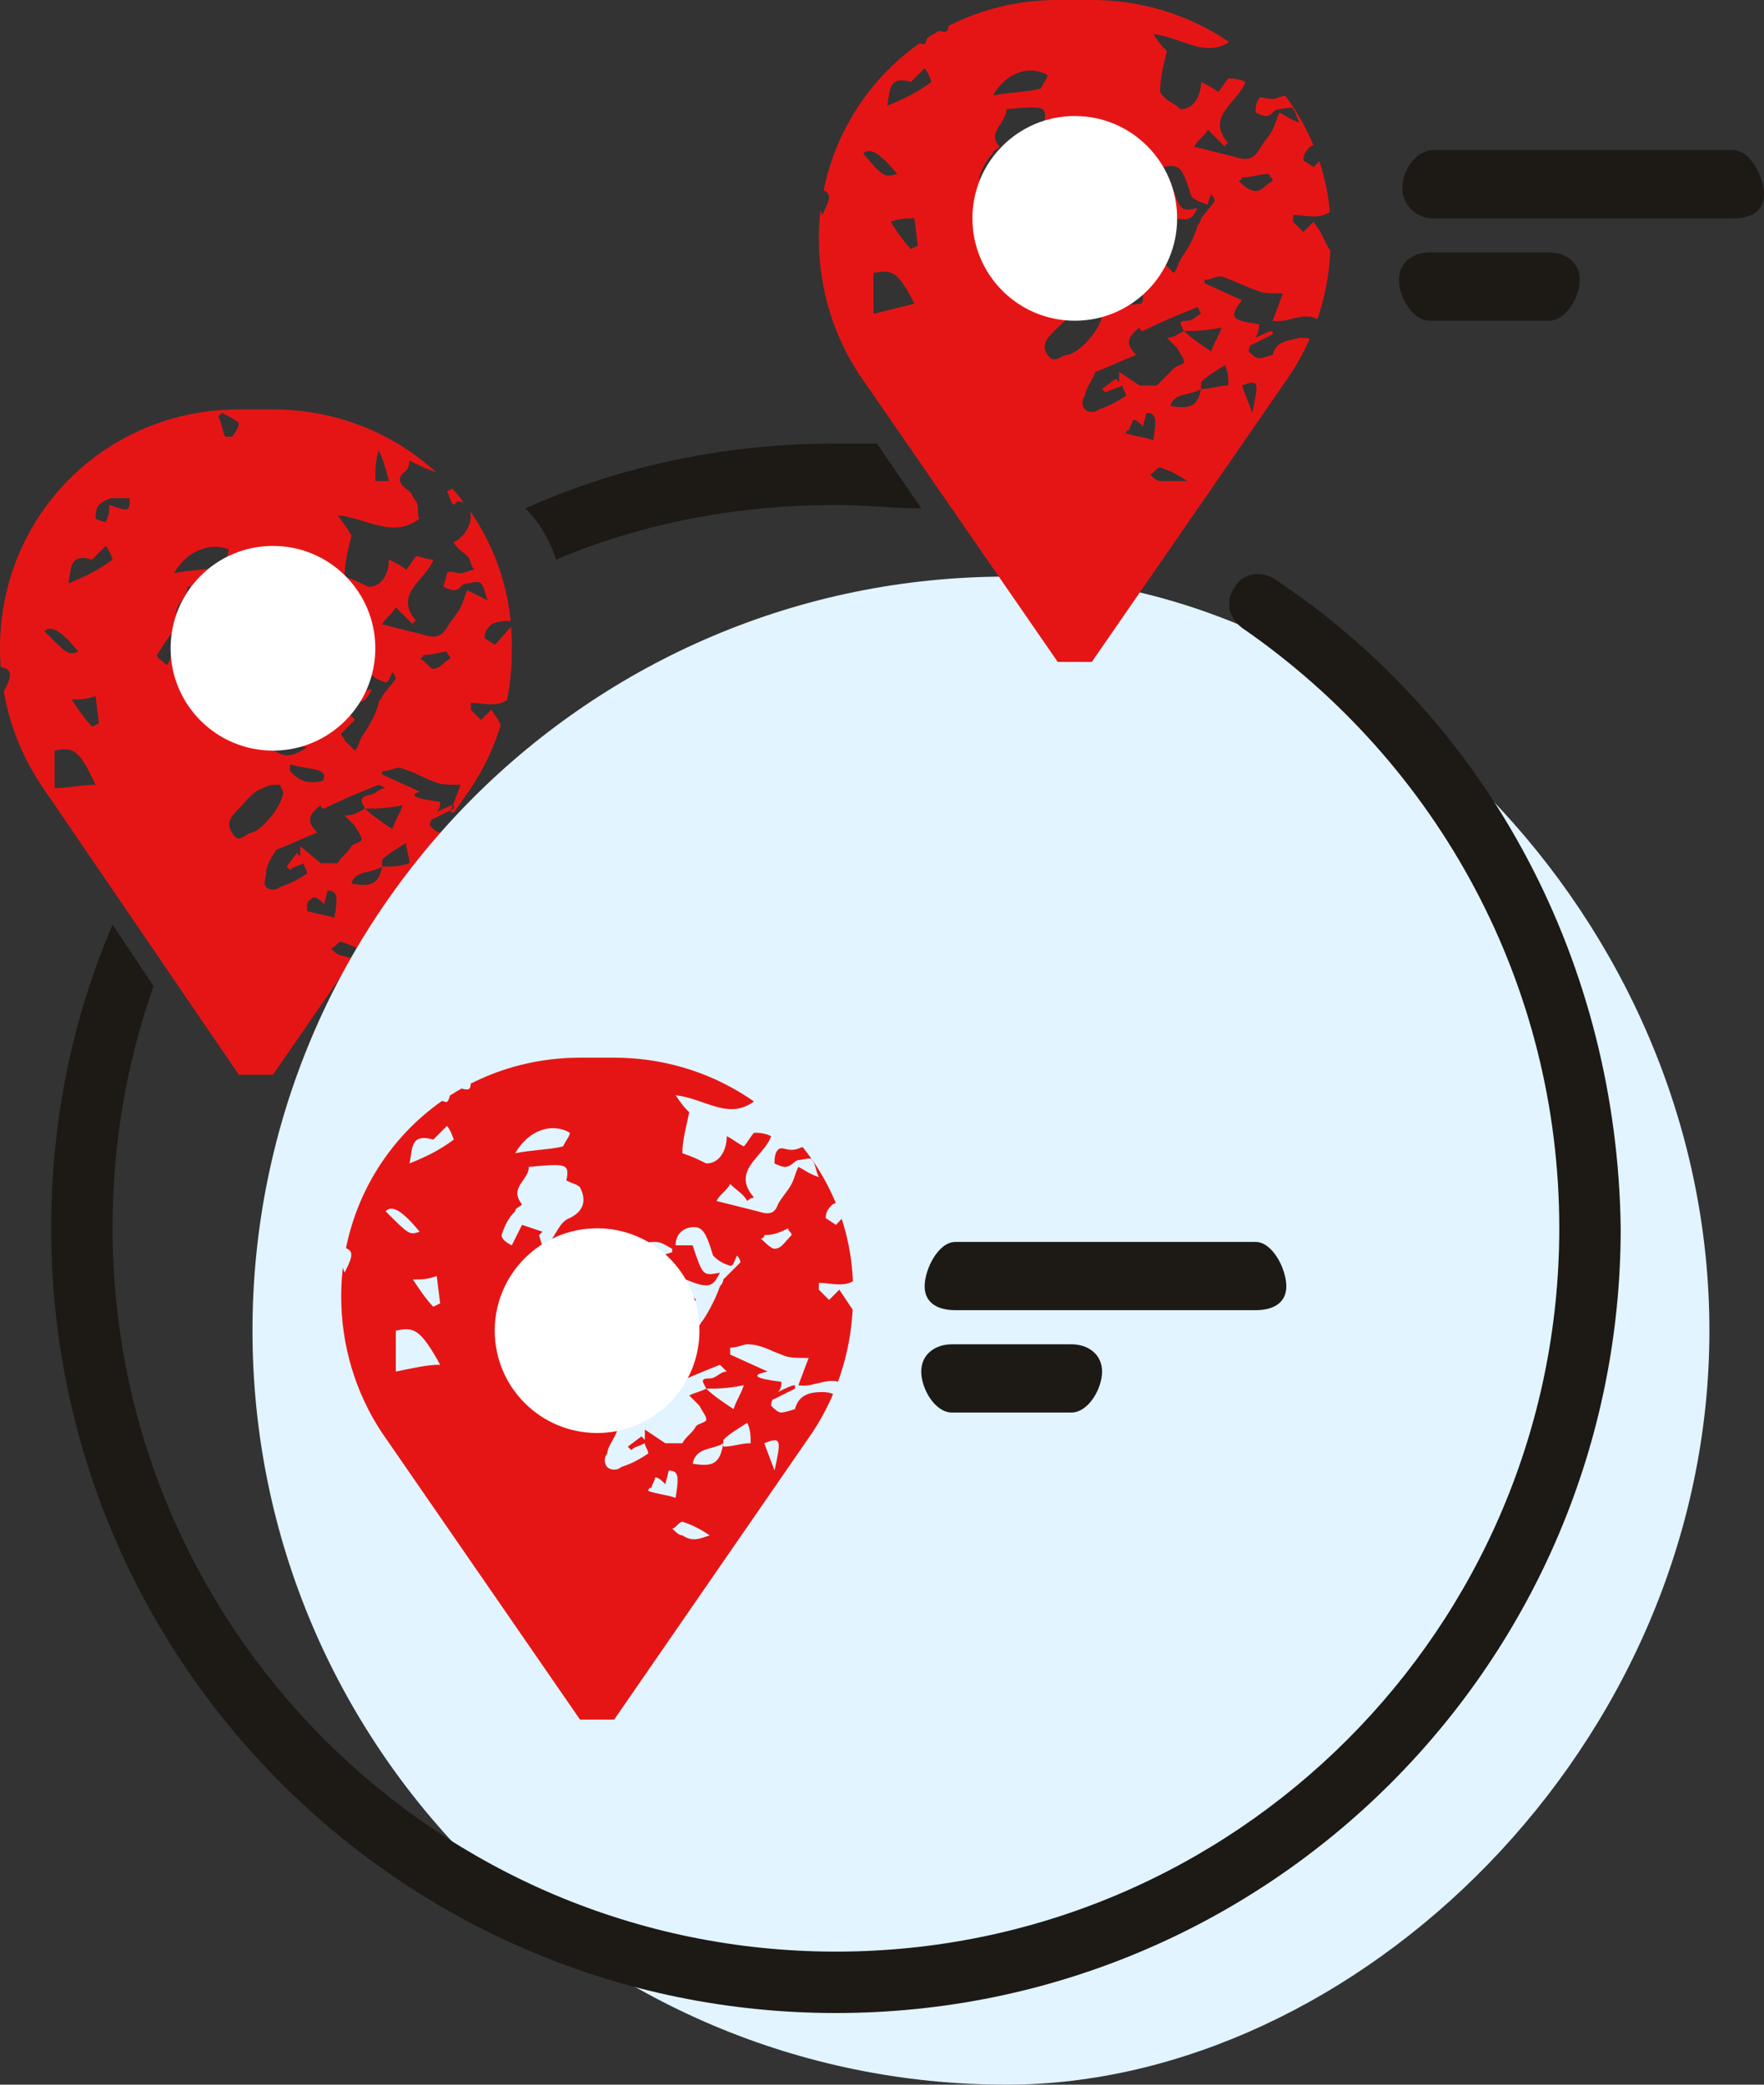
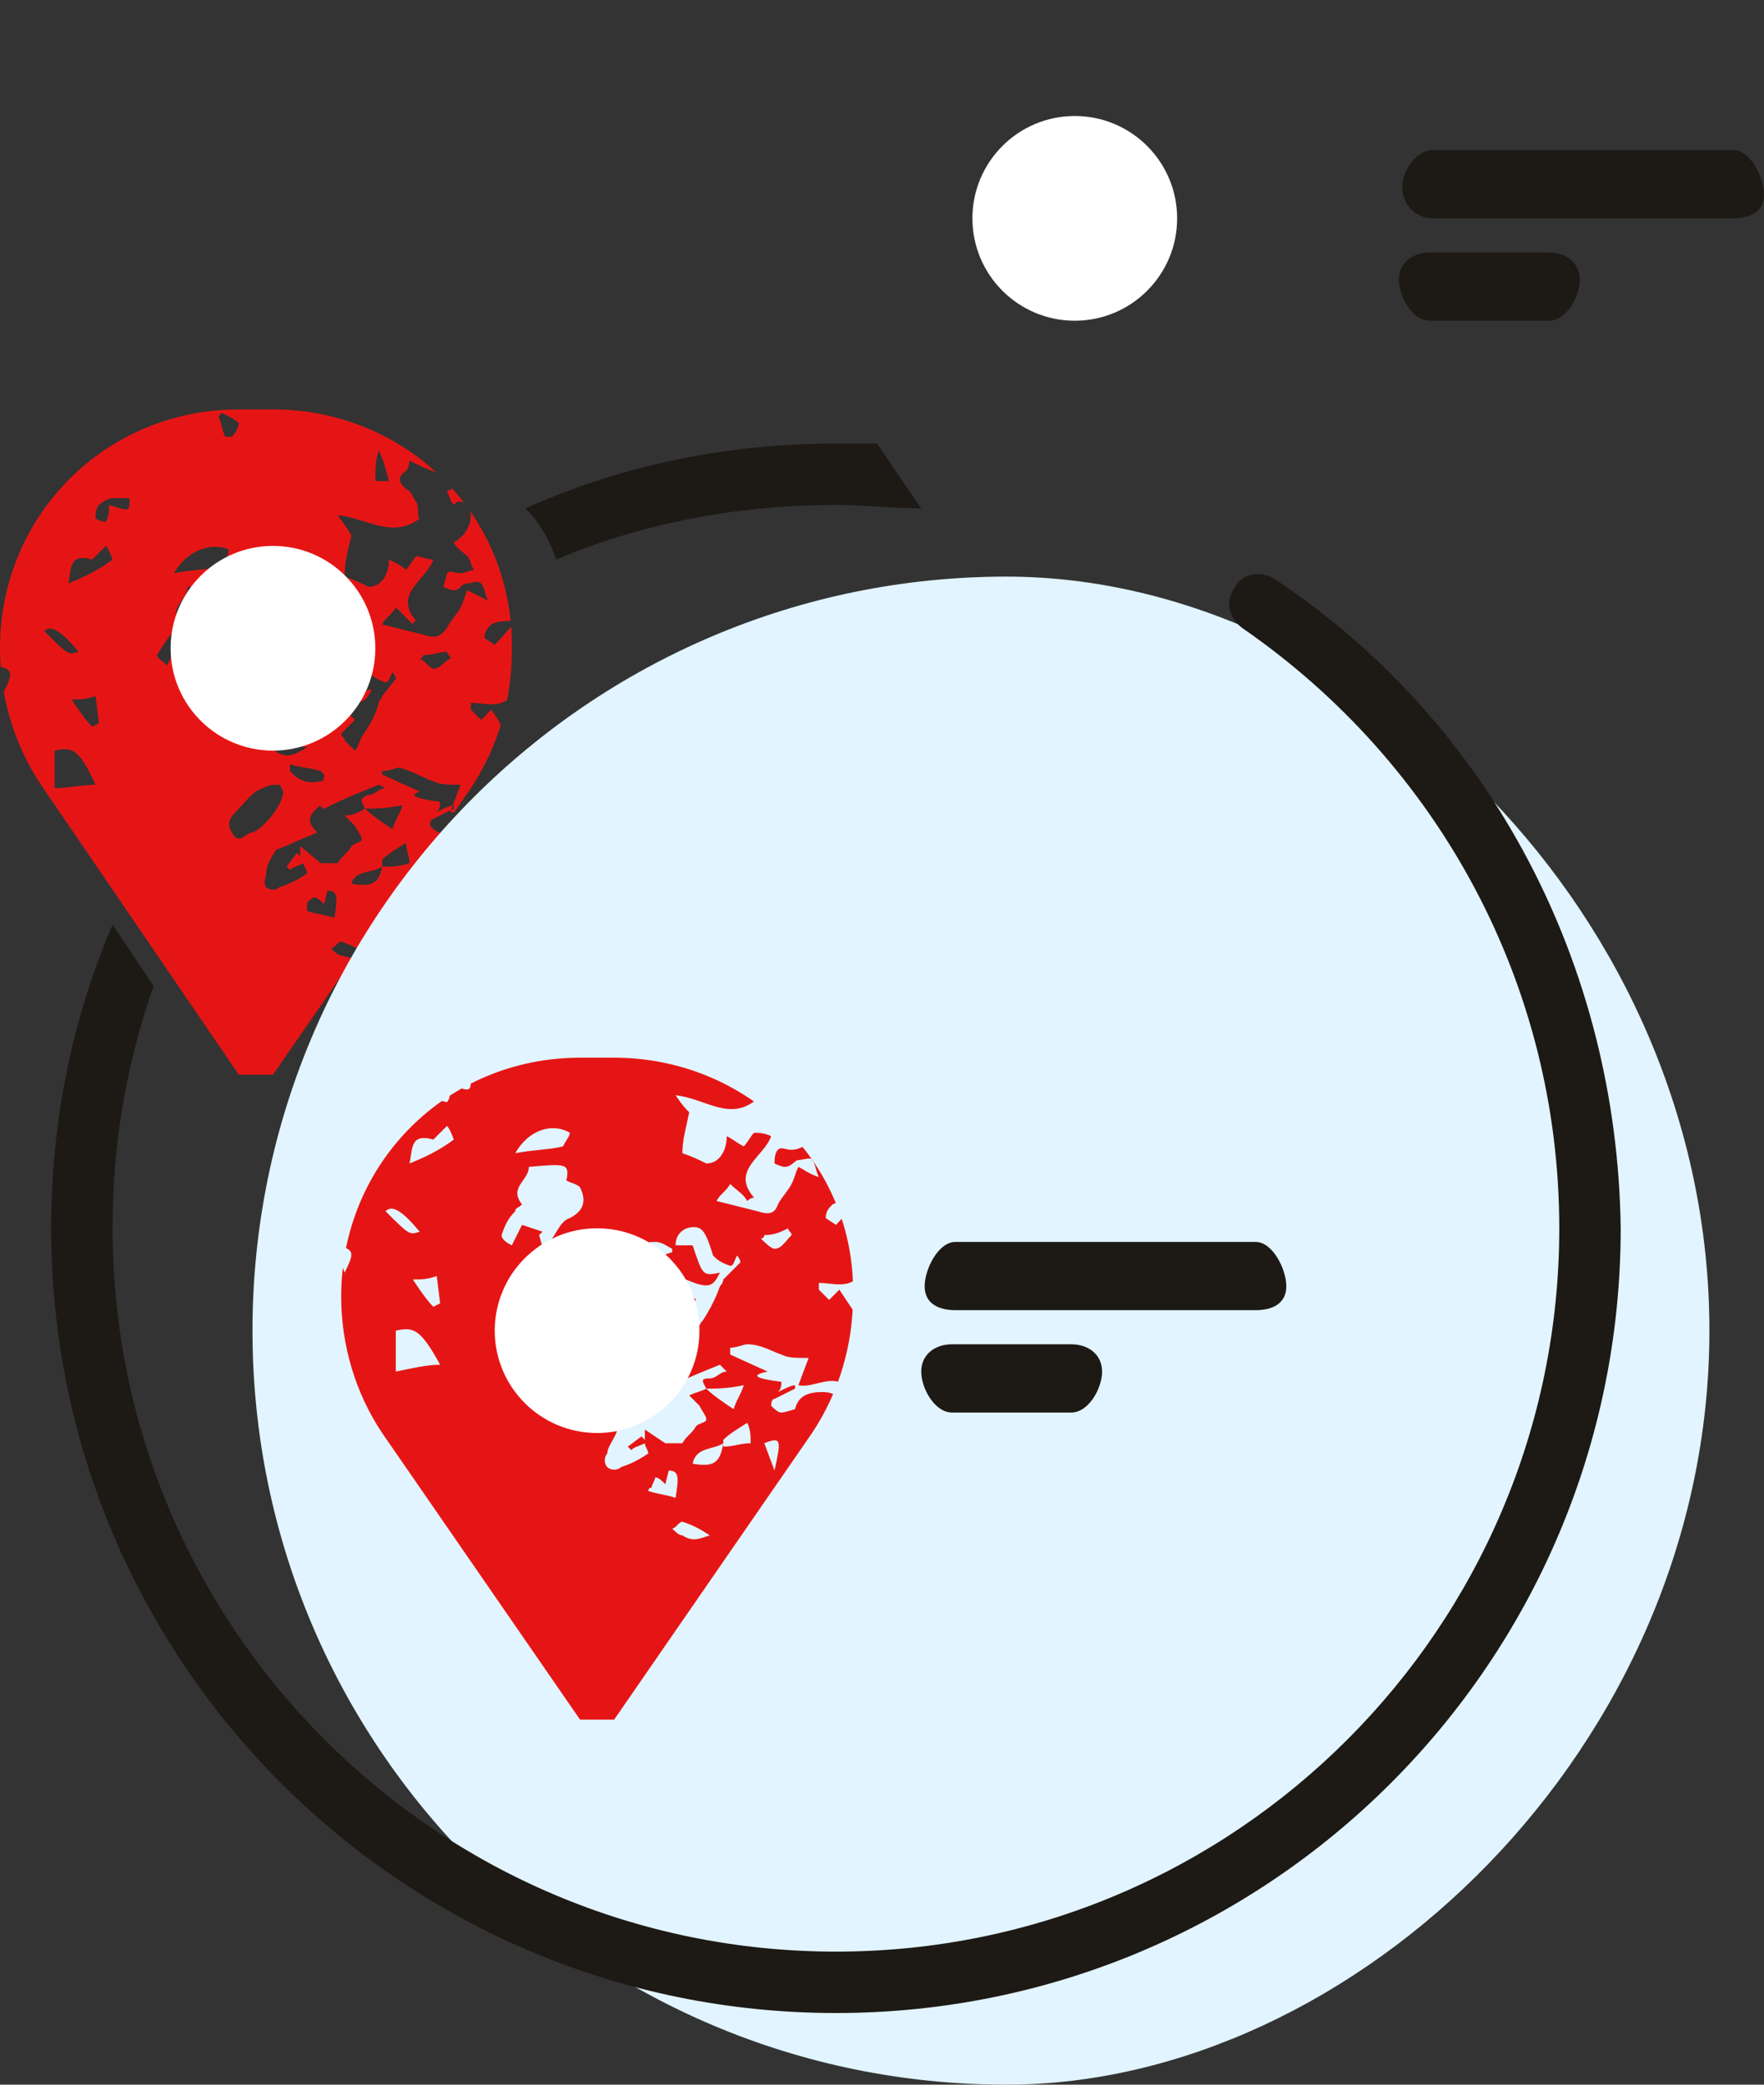
<svg xmlns="http://www.w3.org/2000/svg" xmlns:xlink="http://www.w3.org/1999/xlink" id="Layer_1" x="0px" y="0px" width="51.7px" height="61.1px" viewBox="0 0 51.7 61.1" style="enable-background:new 0 0 51.7 61.1;" xml:space="preserve">
  <rect x="0" y="0" width="51.7" height="61.1" fill="#333333" stroke="none" />
  <style type="text/css">	.st0{clip-path:url(#SVGID_2_);fill-rule:evenodd;clip-rule:evenodd;fill:#E61515;}	.st1{fill:#E1F4FF;}	.st2{fill-rule:evenodd;clip-rule:evenodd;fill:#FFFFFF;}	.st3{fill-rule:evenodd;clip-rule:evenodd;fill:#1D1915;}	.st4{clip-path:url(#SVGID_4_);fill-rule:evenodd;clip-rule:evenodd;fill:#E61515;}	.st5{clip-path:url(#SVGID_6_);fill-rule:evenodd;clip-rule:evenodd;fill:#E61515;}</style>
  <g>
    <g>
      <defs>
        <path id="SVGID_1_" d="M8,12H7c-3.9,0-7,3.1-7,7c0,1.4,0.4,2.8,1.2,4L7,31.5h1l5.8-8.4c0.8-1.2,1.2-2.6,1.2-4     C15.1,15.1,11.9,12,8,12z" />
      </defs>
      <clipPath id="SVGID_2_">
        <use xlink:href="#SVGID_1_" style="overflow:visible;" />
      </clipPath>
      <path class="st0" d="M6.3,11.7c0.1-0.2,0.2-0.4,0.3-0.5c0,0-0.1-0.1-0.1-0.1c-0.1,0.1-0.3,0.1-0.4,0.2C6,11.3,6.1,11.5,6.3,11.7z     M-13.8,11.5c-0.2,0-0.4-0.1-0.7-0.1C-14.3,11.8-14.2,11.8-13.8,11.5z M13.2,51.3L13,51.2c-0.1,0.1-0.2,0.2-0.1,0.3    c0,0.1,0.2,0.2,0.3,0.2c0,0,0.2-0.1,0.2-0.2C13.4,51.5,13.3,51.4,13.2,51.3z M-25.2,23.9c0,0.1,0,0.1,0,0.2    c0.1,0.1,0.3,0.2,0.5,0.1c0.1,0,0.2-0.2,0.3-0.2l-0.1-0.1L-25.2,23.9z M-6.5,22.7C-7.1,23-7,23.3-6.9,23.8    C-6.8,23.4-6.6,23.1-6.5,22.7z M-30.2,29.1l-0.2,0c-0.1,0.2-0.2,0.5-0.3,0.7l0.1,0.1C-30.3,29.7-30.1,29.5-30.2,29.1z M-17.8,30.7    c0.1,0,0.1,0,0.2,0c0-0.2,0-0.3-0.1-0.5c-0.1,0-0.2,0-0.3,0C-17.9,30.3-17.9,30.5-17.8,30.7z M15.1,15c-0.1,0-0.2-0.1-0.3-0.1    l-0.2,0.5c0.1,0,0.2,0.1,0.3,0.1C15,15.3,15,15.1,15.1,15z M-18.8,17.3c-0.2-0.2-0.4-0.4-0.6-0.6c0,0-0.1,0.1-0.1,0.1    C-19.3,17.4-19.3,17.4-18.8,17.3z M12.4,25.3l0.3,0.8C12.9,25.2,12.9,25.1,12.4,25.3z M6.5,12.1l-0.1,0.1c0.1,0.2,0.1,0.4,0.2,0.6    h0.2c0.1-0.1,0.2-0.3,0.2-0.4C6.9,12.3,6.7,12.2,6.5,12.1z M11.1,13.2C11.1,13.2,11,13.2,11.1,13.2C11,13.5,11,13.8,11,14.1    c0.1,0,0.2,0,0.4,0C11.3,13.7,11.2,13.4,11.1,13.2z M-24.2,26C-24.2,26-24.3,26-24.2,26c-0.1,0.2-0.1,0.4-0.1,0.6    c0,0.1,0.1,0.3,0.1,0.4c0,0,0.1,0,0.2,0l-0.1-0.4c0-0.1,0-0.2,0-0.3C-24.1,26.2-24.2,26.1-24.2,26z M-0.2,19.5    c0.1,0.3,0.2,0.5,0.3,0.8C0.4,19.7,0.4,19.6-0.2,19.5z M13.3,26.2L13.3,26.2c-0.1,0.2-0.1,0.4-0.1,0.6c0,0.1,0.1,0.1,0.2,0.2    c0-0.1,0.2-0.2,0.2-0.3C13.5,26.6,13.4,26.4,13.3,26.2z M-23,43.1l0.3-0.1c0-0.2-0.1-0.4-0.1-0.7c0,0-0.2,0-0.3,0    C-23.1,42.7-23.1,42.9-23,43.1z M4.1,38.2c-0.5-0.3-0.8-0.2-0.9,0.3C3.5,38.4,3.7,38.3,4.1,38.2z M1.3,51.7    c-0.2,0.1-0.4,0.2-0.7,0.4C1.1,52.4,1.2,52.3,1.3,51.7z M10.8,28c-0.3-0.2-0.5-0.3-0.8-0.4c-0.1,0-0.2,0.2-0.3,0.2    c0.1,0.1,0.2,0.2,0.3,0.2C10.3,28.1,10.5,28.1,10.8,28z M13.5,28.2c0,0-0.1-0.1-0.1-0.1c-0.1,0.1-0.4,0.1-0.4,0.2    c0,0.2,0,0.4,0,0.5c0.1,0,0.1,0,0.2,0C13.4,28.7,13.5,28.5,13.5,28.2z M-5.7,13.8c0.3-0.2,0.5-0.3,0.7-0.5    c-0.2-0.1-0.5-0.2-0.7-0.4C-5.7,13.3-5.7,13.5-5.7,13.8z M-2.5,51.6c-0.6,0.1-0.7,0.2-0.6,0.7C-2.9,52.2-2.5,52-2.5,51.6z     M-1.8,21.3c-0.2-0.2-0.3-0.3-0.5-0.5C-2.4,20.9-2.5,21-2.5,21c0.1,0.2,0.2,0.3,0.4,0.4C-2.1,21.5-2,21.4-1.8,21.3z M-2.1,36.3    l0.2,0.2c0.2-0.1,0.4-0.2,0.7-0.3c-0.1-0.1-0.3-0.3-0.3-0.3C-1.8,36-1.9,36.2-2.1,36.3z M-18.9,23.3c-0.1,0.9,0,1,0.4,1.1    c0-0.2,0-0.5-0.1-0.8C-18.6,23.5-18.8,23.4-18.9,23.3z M-6.4,24.9c-0.1,0.3,0.2,0.7,0.4,0.7c0.1,0,0.2-0.1,0.2-0.1    c0-0.1,0-0.2-0.1-0.2C-6,25.1-6.2,25-6.4,24.9z M11.2,25.4c-0.3,0.2-0.8,0.1-0.9,0.5C10.9,26,11.1,25.9,11.2,25.4z M-2.7,52.8    l-0.1-0.1c-0.2,0-0.4,0-0.6,0c-0.1,0-0.2,0.2-0.2,0.3c0,0.1,0.1,0.2,0.1,0.2c0.1,0,0.2,0,0.3,0C-3,53-2.8,52.8-2.7,52.8z     M1.3,18.5c0.7,0.7,0.7,0.7,1,0.6C1.8,18.5,1.5,18.3,1.3,18.5z M-15.8,27c0.1-0.2,0.1-0.4,0.1-0.6c-0.3,0.2-0.7,0.3-1,0.5    c-0.1,0,0,0.2,0,0.3c0.1,0,0.3,0,0.3,0c0.1-0.1,0.1-0.2,0.2-0.3C-16,26.9-15.9,26.9-15.8,27z M12.4,19.2c0,0,0,0.1-0.1,0.1    c0.2,0.1,0.3,0.3,0.4,0.3c0.2,0,0.3-0.2,0.5-0.3c0-0.1-0.1-0.1-0.1-0.2C12.9,19.1,12.7,19.2,12.4,19.2z M9.7,19.7v-0.1    c-0.2-0.1-0.3-0.2-0.5-0.2c-0.1,0-0.3,0-0.3,0.1c-0.1,0.1-0.1,0.2,0,0.3c0,0,0.1,0.1,0.2,0.1L9.7,19.7z M8.5,22.4    c0,0.1,0,0.1,0,0.2c0.2,0.2,0.4,0.4,0.9,0.3c0.1,0,0.1-0.1,0.1-0.2c0,0-0.1-0.1-0.1-0.1C9.1,22.5,8.8,22.5,8.5,22.4z M2.1,20.5    c0.2,0.3,0.4,0.6,0.6,0.8l0.2-0.1l-0.1-0.8C2.5,20.5,2.4,20.5,2.1,20.5z M15.1,18.3c0,0,0-0.1-0.1-0.1c-0.2,0-0.4,0-0.6,0.1    c-0.1,0.1-0.2,0.2-0.2,0.4c0,0,0.3,0.2,0.3,0.2C14.8,18.6,14.9,18.4,15.1,18.3z M11.2,25.2c0,0.1,0,0.1,0,0.2c0.3,0,0.5,0,0.8-0.1    c0-0.2-0.1-0.4-0.1-0.6C11.6,24.9,11.4,25,11.2,25.2z M-17.7,28.8c0.2,0.3,0.8,0.4,1,0.1c0-0.1,0-0.2,0-0.3    c-0.1-0.1-0.2-0.1-0.3-0.1C-17.3,28.6-17.4,28.7-17.7,28.8z M-1.1,52.2c-0.7-0.1-0.8,0-0.9,0.5c0.2,0,0.4,0.1,0.6,0.1    C-1.3,52.7-1.2,52.5-1.1,52.2z M3.2,14.8C3.8,15,3.8,15,3.8,14.6c-0.2,0-0.4,0-0.5,0c-0.1,0-0.3,0.1-0.4,0.2    c-0.1,0.1-0.1,0.3-0.1,0.4c0,0,0.2,0.1,0.3,0.1C3.2,15.1,3.2,15,3.2,14.8z M9,26.7c0.3,0.1,0.5,0.1,0.8,0.2    c0.1-0.6,0.1-0.8-0.2-0.8l-0.1,0.4c-0.1-0.1-0.2-0.2-0.3-0.2C9,26.4,9,26.5,9,26.5C9,26.6,9,26.7,9,26.7z M-1.8,21.8    C-1.9,22-2.1,22.1-2,22.2c0.1,0.4,0,0.6-0.5,0.7c0.1,0.2,0.2,0.2,0.3,0.4c0.2-0.4,0.5-0.7,0.7-1C-1.6,22.1-1.7,22-1.8,21.8z     M-19,29.6c0.1-0.1,0.2-0.1,0.3-0.2c0.1-0.1,0.3-0.1,0.3-0.2c0.1-0.1,0.2-0.2,0.1-0.4c0-0.1-0.2-0.1-0.3-0.1    C-19,28.8-19.1,29.2-19,29.6z M7,36.8c-0.2-0.3-0.3-0.5-0.6-0.8C6.2,36.2,6,36.4,6,36.5C6.1,36.8,6.5,36.9,7,36.8z M-6.2,16.6    c0-0.3,0-0.7-0.3-0.9c0,0-0.3,0.1-0.3,0.2C-7,16.4-6.7,16.6-6.2,16.6z M-6.3,39c-0.5,0.2-0.9,0.4-1.3,0.6    C-7.2,40.1-6.6,39.8-6.3,39z M-7.2,35.2c0,0-0.1-0.1-0.1-0.1c-0.4,0.2-0.9,0.4-1.3,0.6c-0.1,0-0.1,0.2-0.1,0.3    c0.1,0,0.2,0.1,0.3,0.1c0.4-0.2,0.7-0.4,1.1-0.6C-7.2,35.4-7.2,35.3-7.2,35.2z M0,50.3c-0.2,0-0.4,0-0.4,0    c-0.2,0.2-0.3,0.5-0.4,0.7c0,0.1,0.2,0.2,0.3,0.4c0.1-0.1,0.2-0.2,0.3-0.3C-0.2,50.9-0.1,50.7,0,50.3z M-14.4,27.2    c-0.1-0.1-0.1-0.1-0.2-0.2c-0.3,0.1-0.6,0.2-0.8,0.3c0.2,0.2,0.3,0.5,0.5,0.8C-14.7,27.7-14.5,27.5-14.4,27.2z M2.7,16.4    C2,16.2,2.1,16.7,2,17.1c0.5-0.2,0.9-0.4,1.3-0.7c0,0-0.1-0.3-0.2-0.4c-0.1,0.1-0.2,0.2-0.3,0.3C2.8,16.3,2.8,16.3,2.7,16.4z     M-2.6,22.6c-0.1-0.4-0.3-0.6-0.4-0.9c-0.2,0.2-0.4,0.5-0.5,0.8C-3.6,22.9-3.3,23-3,23C-2.9,23-2.7,22.8-2.6,22.6z M5.1,16.8    c0.5-0.1,1-0.1,1.4-0.2c0.1-0.2,0.2-0.3,0.2-0.5C6.2,15.9,5.5,16.1,5.1,16.8z M-4.5,25.4c-0.9-0.1-1.3,0.2-1.3,1    c0,0.1,0.1,0.3,0.1,0.3c0.1,0,0.3,0,0.4-0.1C-5,26.1-4.8,25.8-4.5,25.4z M-16.7,27.9c0.1,0.1,0.1,0.3,0.2,0.4    c0.1,0.1,0.2,0.3,0.3,0.3c0.3,0,0.6-0.1,1-0.2l-0.4-0.4c0,0,0,0,0,0C-16,27.5-16.2,27.5-16.7,27.9z M1.6,22v1.1    C2,23.1,2.4,23,2.8,23C2.3,21.9,2.1,21.9,1.6,22z M-6.1,38.4C-6,38-6,37.8-5.9,37.6c0-0.1,0-0.3-0.1-0.4c0-0.1-0.3-0.1-0.4,0    c-0.2,0-0.3,0.1-0.5,0.2c-0.3,0.2-0.7,0.3,0,0.6c0.1,0,0.1,0.2,0.2,0.4C-6.5,38.3-6.2,38.4-6.1,38.4z M-5.7,36.1    c0.1,0.1,0.2,0.2,0.3,0.2c0.2,0,0.4-0.1,0.6-0.2c0,0,0-0.2,0-0.3c-0.1-0.2-1.3-0.5-1.4-0.3c-0.1,0.1-0.2,0.3-0.2,0.5    c0,0.2,0.1,0.4,0.2,0.6C-6.1,36.3-5.9,36.2-5.7,36.1z M8.3,23.2c0,0-0.1-0.2-0.1-0.2c-0.2,0-0.3,0-0.5,0.1    c-0.3,0.1-0.5,0.4-0.7,0.6c-0.2,0.2-0.4,0.4-0.2,0.7c0.2,0.4,0.4,0,0.6,0C7.7,24.3,8.3,23.6,8.3,23.2z M-8.8,12.9    c0.2,0.1,0.3,0.2,0.3,0.2c0.1,0.5,0.4,0.9,0.9,1.1c0.2,0.1,0.4,0.1,0.6,0.1c0.2,0,0.4-0.2,0.6-0.3c-0.6-0.3-1.2-0.4-1.2-1.1h-0.5    C-8.4,12.9-8.5,12.9-8.8,12.9z M6.6,17.6c0.1-0.5,0-0.5-1.1-0.4c0,0.4-0.6,0.6-0.2,1.1c-0.1,0.1-0.2,0.1-0.2,0.2    c-0.2,0.2-0.3,0.4-0.5,0.7c0,0.1,0.2,0.2,0.3,0.3l0.3-0.6L5.8,19l-0.1,0.1l0.2,0.7c0.2,0,0.3-0.1,0.4-0.1    c-0.1-0.1-0.2-0.3-0.3-0.4c0.2-0.2,0.3-0.5,0.6-0.7C7,18.3,7.1,18,7,17.6C6.9,17.7,6.8,17.6,6.6,17.6z M12,13.5c0,0,0,0.2-0.1,0.3    c-0.3,0.2-0.2,0.4,0.1,0.6c0.1,0.1,0.1,0.2,0.2,0.3c0.1,0.2,0,0.4,0.1,0.5c-0.8,0.6-1.5,0-2.4-0.1c0.2,0.3,0.3,0.4,0.4,0.6    c-0.1,0.4-0.2,0.8-0.2,1.2c0.3,0.1,0.5,0.2,0.7,0.3c0.4,0,0.6-0.4,0.6-0.8c0.2,0.1,0.4,0.2,0.5,0.3c0.1-0.1,0.2-0.3,0.3-0.4    c0.1,0,0.3,0.1,0.5,0.1c-0.2,0.6-1.2,1-0.5,1.8c0,0-0.1,0-0.1,0.1c-0.2-0.2-0.3-0.3-0.5-0.5c-0.1,0.2-0.3,0.3-0.4,0.5    c0.4,0.1,0.8,0.2,1.2,0.3c0.3,0.1,0.5,0.1,0.7-0.2c0.1-0.2,0.3-0.4,0.4-0.6c0.1-0.2,0.1-0.3,0.2-0.5c0.2,0.1,0.4,0.2,0.6,0.3    c-0.1-0.2-0.1-0.4-0.2-0.5c-0.1-0.1-0.3,0-0.4,0c-0.2,0-0.2,0.2-0.4,0.2c-0.1,0-0.3-0.1-0.3-0.1c0-0.1,0.1-0.3,0.1-0.4    c0.1-0.1,0.2,0,0.4,0c0.1,0,0.3-0.1,0.4-0.1c-0.1-0.1-0.1-0.3-0.2-0.4c-0.1-0.1-0.3-0.2-0.4-0.4c0.5-0.3,0.6-0.8,0.4-1.1    c-0.1-0.1-0.2-0.1-0.3-0.1l-0.1,0.1c-0.1-0.1-0.1-0.2-0.2-0.4c0.2-0.1,0.4-0.2,0.6-0.3C12.8,13.9,12.4,13.7,12,13.5z M10.7,23.7    c0.2,0.2,0.5,0.4,0.8,0.6c0.1-0.3,0.2-0.4,0.3-0.7C11.3,23.7,11,23.7,10.7,23.7c-0.1-0.2-0.2-0.3,0.1-0.4c0.2,0,0.3-0.2,0.5-0.2    L11.1,23c-0.5,0.2-1,0.4-1.6,0.7c0,0-0.1,0-0.1-0.1C9,23.9,9,24.1,9.3,24.4c-0.5,0.2-0.9,0.4-1.2,0.5c-0.2,0.3-0.3,0.5-0.3,0.7    c0,0.1-0.1,0.3,0,0.4c0.1,0.1,0.3,0.1,0.4,0c0.3-0.1,0.5-0.2,0.8-0.4c0-0.1-0.1-0.2-0.1-0.3c-0.2,0.1-0.3,0.1-0.4,0.2    c0,0-0.1-0.1-0.1-0.1L8.7,25l0.1,0.1c0-0.1,0-0.2,0-0.3l0.6,0.5c0.2,0,0.4,0,0.5,0c0.1-0.2,0.3-0.3,0.4-0.5    c0.1-0.1,0.3-0.1,0.3-0.2c0-0.1-0.1-0.2-0.2-0.4c-0.1-0.1-0.2-0.2-0.3-0.3C10.4,23.9,10.5,23.8,10.7,23.7z M9.3,20.9    c0.4,0,0.8-0.2,1.1,0.2L10,21.5c0,0.1,0.1,0.1,0.1,0.2c0.1,0.1,0.2,0.2,0.3,0.3c0.1-0.1,0.1-0.2,0.2-0.4c0.2-0.3,0.4-0.6,0.5-1    c0-0.1,0.1-0.1,0.1-0.2l0.4-0.5c0,0,0-0.1-0.1-0.2c-0.1,0.2-0.1,0.3-0.2,0.3c-0.3-0.1-0.4-0.2-0.5-0.3c-0.1-0.3-0.2-0.7-0.4-0.8    c-0.2-0.1-0.7,0-0.7,0.5c0.2,0,0.3,0,0.4,0c0.3,0.9,0.3,0.9,0.8,0.8c-0.2,0.4-0.3,0.5-1,0.2c-0.2,0.2-0.4,0.5-0.6,0    C9.1,20.6,9.1,20.6,9.3,20.9c-0.1-0.1-0.2-0.1-0.3-0.2c-0.1,0.2-0.2,0.4-0.3,0.6c0.2,0,0.4,0.1,0.5,0C9.2,21.3,9.2,21.1,9.3,20.9z     M8,21.2c-0.2,0.2-0.3,0.3-0.4,0.4c0.6,0.6,0.8,0.7,1.4,0.3l-0.7-0.1c0.2-0.1,0.3-0.2,0.5-0.4C8.4,21.4,8.2,21.3,8,21.2    c0.1,0,0.2-0.1,0.2-0.1c-0.2-0.1-0.3-0.3-0.5-0.4c-0.1,0.1-0.3,0.1-0.4,0.2l0.1-0.6c-0.3,0.1-0.5,0.2-0.7,0.2c-0.1,0-0.2,0-0.4,0    l0.3,0.2c-0.1,0.1-0.3,0.1-0.4,0.2v0.1c0.4,0,0.7,0.1,1.1,0.1C7.6,21.3,7.8,21.2,8,21.2z M12.9,23.5c0,0.1,0,0.2-0.1,0.3    c0.2-0.1,0.4-0.2,0.5-0.2c0,0,0,0.1,0,0.1c-0.2,0.1-0.4,0.2-0.6,0.3c-0.1,0-0.1,0.2-0.1,0.2c0.1,0.1,0.2,0.2,0.3,0.2    c0.1,0,0.4-0.1,0.4-0.1c0.1-0.4,0.4-0.4,0.8-0.5c0.4,0,0.6,0.1,0.5,0.5c-0.1,0.5-0.2,1-0.3,1.6c0.2,0,0.3,0.2,0.2,0.5    c0,0.2,0,0.4,0,0.6c0,0.4,0,0.8,0,1.2c0.3,4.1,0.8,8,0.5,12.2c-0.1,1.1-0.2,2.1-0.2,3.2c-0.1,1.1-0.2,2.2-0.3,3.2    c-0.1,0.7,0.5,1.8,0.5,2.6c0,1.2-0.2,2.4-0.3,3.6c0,0.3-0.1,0.5-0.2,0.8c-0.7,1.1-4.8,0.3-5.9,0.2c-2.2-0.1-4.4-0.2-6.7-0.3    c-0.9,0-1.7,0-2.4-0.3c0.1,0,0.4-0.1,0.5-0.2C0.3,53.3,0.3,53,0,53c-0.3,0-0.6,0.1-0.8,0.2c-1.5,0.7-3.2,0.8-4.8,0.4l0.3-1    c-0.2-0.2-0.5,0.2-0.5,0.5c0,0.3,0,0.8-0.3,0.7c0-0.3-0.1-0.5-0.1-0.8c-0.3,0.1-0.5,0.4-0.6,0.8c-2.6,0.2-5.2,0.5-7.8,0.7    c-1.2,0.1-2.5,0.1-3.3-0.7l0.1,0.7c-1.5,0.2-3,0.1-4.5,0c-1.8-0.1-3.6-0.2-5.4-0.3c-1.1-0.1-2.3-0.1-3.4-0.2    c-0.6,0-0.8-0.1-0.8-0.7c-0.7-5.1-1.1-10-0.8-15.2c0.1-1.7,0.1-3.4,0.2-5.1c0-0.7,0-1.3,0-2c0.4,0.3,0.6,0.3,0.7-0.4    c-0.2,0-0.3,0-0.6,0c0-0.4,0-0.8,0-1.2c-0.1-1-0.4-2.1-0.5-3.1c-0.1-0.8,0-1.7-0.1-2.5c0-0.2-0.1-0.5-0.1-0.7v-6.7v-0.5    c0.2,0,0.3,0,0.5,0c0-0.1,0-0.1-0.1-0.1c-0.4-0.1-0.3-0.5-0.3-0.7c0-1.2,0.6-2.2,1-3.3c0.3-0.9,0.8-1.1,1.7-1    c0.4,0.1,0.7,0.1,1.1,0.2c0.2,0,0.5-0.2,0.7-0.2c2,0,4,0.1,6,0.1c0.6,0,1.2,0.2,1.9,0.2c0.4,0,0.5,0.3,0.5,0.6c0,0.1,0,0.1,0,0.2    c-0.2,0.6,0,1.2,0.5,1.8c0-0.2,0-0.4,0.1-0.5c0-0.1,0.1-0.3,0.2-0.4c0.1,0.1,0.2,0.3,0.2,0.4c0,0.2,0,0.4,0,0.7    c0.2-0.1,0.3-0.2,0.3-0.2c0.7-0.1,0.6-0.1,0.3-0.7c-0.1-0.2-0.2-0.5-0.3-0.7c-0.1-0.2-0.2-0.3-0.3-0.5c-0.1,0.1-0.1,0.3-0.2,0.5    c0-0.1-0.1-0.2-0.1-0.3c-0.3-0.2-0.5-0.5-0.3-0.8c0.1-0.2,0.5-0.1,0.8-0.1c0.4,0,0.8,0.1,1.2,0.2c0.3,0,0.6-0.1,0.8-0.2    c1.1-0.1,2.3-0.1,3.4-0.2c0.4,0,0.6,0.1,0.7,0.4c0.8-0.3,0.8-0.3,1.3,0.3c0.3,0.3,0.8,0.6,1.1,0.9c0.2,0.2,0.3,0.3,0.6,0.6l0.6-1    c-0.8,0-0.9-0.2-1-1.2c0.3,0,0.5,0,0.8,0c0,0.9,0.9,0.9,1.5,1.3c0.4-0.1,0.7-0.4,0.6-0.8h-0.4c0-0.1,0-0.1,0-0.2    c0.4-0.1,0.9-0.4,1.3-0.4c1.9-0.1,3.9-0.1,5.8-0.2c0.7,0,1.1,0.6,0.7,1.1c-0.5,0.8-0.6,0.9-1.7,1.1c0,0.1,0.1,0.2,0.2,0.4    c0.3-0.1,0.7-0.5,0.9-0.4c0.8,0.2,1-0.7,1.8-0.7c0.1,0,0.1-0.2,0.2-0.3c-0.2,0-0.4,0-0.5-0.1c-0.1-0.1-0.3-0.2-0.3-0.3    c0,0,0-0.1,0-0.2c-0.1-0.6-0.1-0.6,0.6-0.6c0.2,0,0.5,0,0.8,0c0.2,0,0.4,0.1,0.6,0.2c-0.1,0.2-0.2,0.3-0.3,0.6    c0.2,0.2,0.2,0.7,0.8,0.7c0.2,0,0.3,0,0.5,0c0.5-0.2,1-0.5,1.5-0.7c0.1,0,0.2-0.1,0.2-0.2c0.1-0.5,0.5-0.5,0.9-0.5    c0.2,0,0.5,0,0.7,0c0.8-0.1,1.6,1.2,2.1,0.7c0.2-0.1,0.2-0.3,0.4-0.4c0.5-0.4,1.2-0.2,1.9-0.2c0.6,0.1,1.2-0.1,1.9-0.1    c0.6,0,1.3,0,1.8,0.3c1.4,0.9,0.4,6,0.4,7.4c0,0.6-0.2,1.2-0.3,1.9c0,0.1-0.3,0.2-0.5,0.3c-0.3,0.1-0.6,0-0.9,0c0,0.1,0,0.1,0,0.2    c0.1,0.1,0.2,0.2,0.3,0.3c0.1-0.1,0.2-0.2,0.3-0.3l0.2,0.3l0.2,0.4c0.1,0.2,0.3,0.4,0.3,0.5c0,0.5-0.1,1-0.2,1.5    c0,0.1-0.1,0.2-0.2,0.4c-0.5-0.5-1,0-1.5-0.1l0.3-0.8c-0.4,0-0.6,0-0.8-0.1c-0.3-0.1-0.6-0.3-1-0.4c-0.1,0-0.3,0.1-0.5,0.1    c0,0,0,0.1,0,0.1l1.1,0.5C12,23.3,12.1,23.4,12.9,23.5z" />
    </g>
    <g>
      <path class="st1" d="M50.1,39c0-12.2-10.3-22.1-20.6-22.1C17.3,16.9,7.4,26.8,7.4,39s9.9,22.1,22.1,22.1    C39.7,61.1,50.1,51.2,50.1,39z" />
      <circle class="st2" cx="8" cy="19" r="3" />
      <g>
        <path class="st3" d="M37.4,17c-0.4-0.3-1-0.2-1.2,0.2c-0.3,0.4-0.2,0.9,0.2,1.2c5.8,4,9.3,10.5,9.3,17.6     c0,11.7-9.5,21.2-21.2,21.2S3.3,47.7,3.3,36c0-2.5,0.4-4.8,1.2-7.1l-1.2-1.8c-1.2,2.8-1.8,5.8-1.8,8.9c0,12.7,10.3,23,23,23     s23-10.3,23-23C47.4,28.3,43.7,21.2,37.4,17z M16.3,16.4c2.6-1.1,5.4-1.6,8.2-1.6c0.8,0,1.7,0.1,2.5,0.1L25.7,13     c-0.4,0-0.8,0-1.2,0c-3.1,0-6.2,0.6-9.1,1.9C15.8,15.3,16.1,15.8,16.3,16.4z" />
        <path class="st3" d="M27.9,39.4c-0.5,0-0.9,0.3-0.9,0.8c0,0.5,0.4,1.2,0.9,1.2h3.5c0.5,0,0.9-0.7,0.9-1.2c0-0.5-0.4-0.8-0.9-0.8     H27.9z M37.7,37.7c0-0.5-0.4-1.3-0.9-1.3H28c-0.5,0-0.9,0.8-0.9,1.3c0,0.5,0.4,0.7,0.9,0.7h8.8C37.3,38.4,37.7,38.2,37.7,37.7z      M45.4,9.4c0.5,0,0.9-0.7,0.9-1.2s-0.4-0.8-0.9-0.8h-3.5c-0.5,0-0.9,0.3-0.9,0.8s0.4,1.2,0.9,1.2H45.4z M50.8,4.4h-8.8     c-0.5,0-0.9,0.6-0.9,1.1c0,0.5,0.4,0.9,0.9,0.9h8.8c0.5,0,0.9-0.2,0.9-0.7C51.7,5.2,51.3,4.4,50.8,4.4z" />
      </g>
    </g>
    <g>
      <defs>
-         <path id="SVGID_3_" d="M32,0h-1c-3.9,0-7,3.1-7,7c0,1.4,0.4,2.8,1.2,4l5.8,8.4h1l5.8-8.4c0.8-1.2,1.2-2.6,1.2-4     C39.1,3.1,35.9,0,32,0z" />
-       </defs>
+         </defs>
      <clipPath id="SVGID_4_">
        <use xlink:href="#SVGID_3_" style="overflow:visible;" />
      </clipPath>
      <path class="st4" d="M30.3-2.3c0.1-0.2,0.2-0.4,0.3-0.5c0,0-0.1-0.1-0.1-0.1c-0.1,0.1-0.3,0.1-0.4,0.2C30-2.7,30.1-2.5,30.3-2.3z     M10.2-2.5c-0.2,0-0.4-0.1-0.7-0.1C9.7-2.2,9.8-2.2,10.2-2.5z M37.2,37.3L37,37.2c0,0.1-0.2,0.2-0.1,0.3c0,0.1,0.2,0.2,0.3,0.2    c0,0,0.2-0.1,0.2-0.2C37.4,37.5,37.3,37.4,37.2,37.3z M-1.2,9.9c0,0.1-0.1,0.1-0.1,0.2c0.2,0.1,0.3,0.2,0.5,0.1    c0.1,0,0.2-0.2,0.3-0.2l-0.1-0.1L-1.2,9.9z M17.5,8.7C16.9,9,17,9.3,17.1,9.8C17.2,9.4,17.4,9.1,17.5,8.7z M-6.2,15.1l-0.2-0.1    c-0.1,0.2-0.2,0.4-0.3,0.7l0.1,0.1C-6.3,15.7-6.1,15.5-6.2,15.1z M6.2,16.7c0.1,0,0.2,0,0.2,0c0-0.2,0-0.3-0.1-0.5    c-0.1,0-0.2,0-0.3,0C6.1,16.3,6.1,16.5,6.2,16.7z M39.1,1c-0.1,0-0.2-0.1-0.3-0.1l-0.2,0.5c0.1,0,0.2,0.1,0.3,0.1    C39,1.3,39,1.1,39.1,1z M5.2,3.3C5,3,4.8,2.9,4.6,2.7c0,0-0.1,0.1-0.1,0.1C4.7,3.4,4.7,3.4,5.2,3.3z M36.4,11.3l0.3,0.8    C36.9,11.2,36.9,11.1,36.4,11.3z M30.5-1.9l-0.1,0.1c0.1,0.2,0.1,0.4,0.2,0.6h0.1c0.1-0.1,0.2-0.3,0.1-0.4    C30.9-1.7,30.7-1.8,30.5-1.9z M35.1-0.8c0,0-0.1,0-0.1,0c0,0.3,0,0.5,0,0.9c0.1,0,0.2,0,0.4,0C35.3-0.3,35.2-0.6,35.1-0.8z     M-0.2,12C-0.2,12-0.3,12-0.2,12c-0.1,0.2-0.2,0.4-0.2,0.6c0,0.1,0.1,0.3,0.1,0.4c0,0,0.1,0,0.2,0l-0.1-0.4c0-0.1,0-0.2,0-0.3    C-0.1,12.2-0.2,12.1-0.2,12z M23.8,5.5c0.1,0.3,0.2,0.5,0.3,0.8C24.4,5.7,24.4,5.6,23.8,5.5z M37.3,12.2L37.3,12.2    c-0.1,0.2-0.2,0.4-0.1,0.7c0,0.1,0.1,0.1,0.2,0.2c0-0.1,0.2-0.2,0.2-0.3C37.5,12.6,37.4,12.4,37.3,12.2z M1,29.1L1.3,29    c0-0.2-0.1-0.4-0.1-0.6c0,0-0.2,0-0.3,0C0.9,28.6,0.9,28.9,1,29.1z M28.1,24.2c-0.5-0.3-0.8-0.2-0.9,0.3    C27.5,24.4,27.7,24.3,28.1,24.2z M25.3,37.7c-0.2,0.1-0.4,0.2-0.7,0.4C25.1,38.4,25.2,38.3,25.3,37.7z M34.8,14.1    c-0.3-0.2-0.5-0.3-0.8-0.4c-0.1,0-0.2,0.2-0.3,0.2c0.1,0.1,0.2,0.2,0.3,0.2C34.3,14.1,34.5,14.1,34.8,14.1z M37.5,14.2    c0,0-0.1-0.1-0.1-0.1c-0.1,0.1-0.4,0.1-0.4,0.2c0,0.2,0,0.4,0,0.6c0.1,0,0.1,0,0.2,0C37.4,14.7,37.5,14.5,37.5,14.2z M18.3-0.2    c0.3-0.2,0.5-0.3,0.7-0.5c-0.2-0.1-0.4-0.2-0.7-0.4C18.3-0.7,18.3-0.5,18.3-0.2z M21.5,37.6c-0.6,0.1-0.7,0.2-0.6,0.7    C21.1,38.2,21.5,38,21.5,37.6z M22.2,7.3c-0.2-0.2-0.3-0.3-0.5-0.5c-0.1,0.1-0.2,0.2-0.2,0.2c0.1,0.2,0.2,0.3,0.4,0.4    C21.9,7.5,22,7.4,22.2,7.3z M21.9,22.3l0.2,0.2c0.2-0.1,0.4-0.2,0.7-0.3c-0.1-0.1-0.3-0.3-0.3-0.3C22.2,22,22.1,22.2,21.9,22.3z     M5.1,9.3c-0.1,0.9,0,1,0.4,1.1c0-0.2,0-0.5-0.1-0.8C5.4,9.5,5.2,9.4,5.1,9.3z M17.6,10.9c-0.1,0.3,0.2,0.7,0.4,0.7    c0.1,0,0.2-0.1,0.2-0.1c0-0.1,0-0.2-0.1-0.2C18,11.1,17.8,11,17.6,10.9z M35.2,11.4c-0.3,0.2-0.8,0.1-0.9,0.5    C34.9,12,35.1,11.9,35.2,11.4z M21.3,38.8l-0.1-0.1c-0.2,0-0.4,0-0.6,0c-0.1,0-0.2,0.2-0.2,0.3c0,0.1,0.1,0.2,0.1,0.2    c0.1,0,0.2,0,0.3,0C21,39,21.2,38.8,21.3,38.8z M25.3,4.5c0.6,0.7,0.6,0.7,1,0.6C25.8,4.5,25.5,4.3,25.3,4.5z M8.2,13    c0.1-0.2,0.1-0.4,0.1-0.6c-0.3,0.2-0.7,0.3-1,0.5c-0.1,0,0,0.2,0,0.3c0.1,0,0.3,0,0.3,0c0.1-0.1,0.2-0.2,0.2-0.3    C8,12.9,8.1,12.9,8.2,13z M36.4,5.2c0,0,0,0.1-0.1,0.1c0.1,0.1,0.3,0.3,0.5,0.3c0.2,0,0.3-0.2,0.5-0.3c0-0.1-0.1-0.1-0.1-0.2    C36.9,5.1,36.7,5.2,36.4,5.2z M33.7,5.7V5.6c-0.2-0.1-0.3-0.2-0.5-0.2c-0.1,0-0.3,0-0.3,0.1c-0.1,0.1-0.1,0.2,0,0.3    c0,0,0.1,0.1,0.2,0.1L33.7,5.7z M32.5,8.4c0,0.1,0,0.1,0,0.2c0.2,0.2,0.5,0.4,0.9,0.3c0.1,0,0.1-0.1,0.1-0.2    c0-0.1-0.1-0.1-0.1-0.1C33.1,8.5,32.8,8.5,32.5,8.4z M26.1,6.5c0.2,0.3,0.4,0.6,0.6,0.8l0.2-0.1l-0.1-0.8    C26.5,6.4,26.4,6.4,26.1,6.5z M39.1,4.3c0,0,0-0.1-0.1-0.1c-0.2,0-0.4,0-0.6,0.1c-0.1,0.1-0.2,0.2-0.2,0.4c0,0,0.3,0.2,0.3,0.2    C38.8,4.6,38.9,4.4,39.1,4.3z M35.2,11.2c0,0.1,0,0.1,0,0.2c0.3,0,0.5-0.1,0.8-0.1c0-0.2,0-0.4-0.1-0.6    C35.6,10.9,35.4,11,35.2,11.2z M6.3,14.8c0.2,0.3,0.8,0.4,1,0.1c0-0.1,0-0.2,0-0.3c-0.1-0.1-0.2-0.1-0.3-0.1    C6.7,14.6,6.6,14.7,6.3,14.8z M22.9,38.2c-0.7-0.1-0.8,0-0.9,0.5c0.2,0,0.4,0.1,0.6,0.1C22.7,38.7,22.8,38.5,22.9,38.2z M27.2,0.8    C27.8,1,27.8,1,27.8,0.6c-0.2,0-0.4,0-0.5,0c-0.1,0-0.3,0.1-0.4,0.2c-0.1,0.1-0.1,0.3-0.1,0.4c0,0,0.2,0.1,0.3,0.1    C27.2,1.1,27.2,1,27.2,0.8z M33,12.7c0.3,0.1,0.5,0.1,0.8,0.2c0.1-0.6,0.1-0.8-0.2-0.8l-0.1,0.4c-0.1-0.1-0.2-0.2-0.3-0.2    c0,0.1-0.1,0.2-0.1,0.3C33,12.6,33,12.7,33,12.7z M22.2,7.8C22.1,8,21.9,8.1,22,8.2c0.1,0.4,0,0.6-0.5,0.7    c0.1,0.2,0.2,0.2,0.3,0.3c0.2-0.3,0.5-0.7,0.7-1C22.4,8.1,22.3,8,22.2,7.8z M5,15.6c0.1-0.1,0.2-0.1,0.3-0.2    c0.1-0.1,0.3-0.1,0.3-0.2c0.1-0.1,0.2-0.2,0.1-0.3c0-0.1-0.2-0.1-0.3-0.1C5,14.8,4.9,15.2,5,15.6z M31,22.8    c-0.2-0.3-0.3-0.5-0.6-0.8c-0.1,0.3-0.4,0.4-0.3,0.6C30.1,22.8,30.5,22.9,31,22.8z M17.8,2.6c0-0.4,0-0.7-0.3-0.9    c-0.1,0-0.3,0.1-0.4,0.2C17,2.4,17.3,2.6,17.8,2.6z M17.7,25c-0.5,0.2-0.9,0.4-1.4,0.6C16.8,26.1,17.4,25.9,17.7,25z M16.8,21.2    C16.8,21.2,16.7,21.1,16.8,21.2c-0.5,0.1-1,0.3-1.4,0.5c-0.1,0-0.1,0.2-0.1,0.3c0.1,0,0.2,0.1,0.3,0.1c0.4-0.2,0.7-0.4,1.1-0.6    C16.8,21.4,16.8,21.3,16.8,21.2z M24,36.3c-0.2,0-0.4,0-0.5,0c-0.2,0.2-0.3,0.5-0.4,0.7c0,0.1,0.2,0.2,0.3,0.4    c0.1-0.1,0.2-0.2,0.3-0.3C23.8,36.9,23.9,36.7,24,36.3z M9.6,13.2c-0.1-0.1-0.1-0.1-0.2-0.2c-0.3,0.1-0.6,0.2-0.8,0.3    c0.2,0.2,0.3,0.5,0.5,0.8C9.3,13.7,9.5,13.5,9.6,13.2z M26.7,2.4C26,2.2,26.1,2.7,26,3.1c0.5-0.2,0.9-0.4,1.3-0.7    c0,0-0.1-0.3-0.2-0.4c-0.1,0.1-0.2,0.2-0.3,0.3C26.8,2.3,26.8,2.3,26.7,2.4z M21.4,8.6c-0.2-0.3-0.3-0.6-0.4-0.9    c-0.2,0.2-0.4,0.5-0.5,0.8C20.4,8.9,20.7,8.9,21,9C21.1,9,21.3,8.8,21.4,8.6z M29.1,2.8c0.5-0.1,1-0.1,1.4-0.2    c0.1-0.2,0.2-0.3,0.2-0.4C30.2,1.9,29.5,2.1,29.1,2.8z M19.5,11.4c-0.9-0.1-1.3,0.2-1.3,1c0,0.1,0.1,0.3,0.1,0.3    c0.1,0,0.3,0,0.4-0.1C19,12.1,19.2,11.8,19.5,11.4z M7.3,13.9c0.1,0.1,0.1,0.3,0.2,0.4c0.1,0.1,0.2,0.3,0.3,0.3    c0.3,0,0.6-0.1,1-0.2l-0.4-0.4c0,0,0,0,0,0C8,13.5,7.8,13.5,7.3,13.9z M25.6,8v1.2C26,9.1,26.4,9,26.8,8.9    C26.3,7.9,26.1,7.9,25.6,8z M17.9,24.4c0.1-0.3,0.1-0.6,0.2-0.8c0-0.1,0-0.3-0.1-0.4c0-0.1-0.3-0.1-0.4,0c-0.2,0-0.3,0.1-0.5,0.2    c-0.3,0.2-0.7,0.4,0,0.6c0.1,0,0.1,0.2,0.2,0.4C17.5,24.4,17.8,24.4,17.9,24.4z M18.3,22.1c0.1,0.1,0.2,0.2,0.3,0.2    c0.2,0,0.4-0.1,0.6-0.2c0,0,0-0.2,0-0.3c-0.1-0.2-1.3-0.5-1.5-0.3c-0.1,0.1-0.2,0.3-0.2,0.5c0,0.2,0.1,0.4,0.2,0.6    C17.9,22.3,18.1,22.2,18.3,22.1z M32.3,9.2c0,0-0.1-0.2-0.2-0.2c-0.1,0-0.3,0-0.5,0.1c-0.3,0.2-0.5,0.4-0.7,0.6    c-0.2,0.2-0.4,0.4-0.2,0.7c0.2,0.3,0.4,0,0.6,0C31.7,10.3,32.3,9.6,32.3,9.2z M15.2-1.1c0.2,0.1,0.3,0.2,0.3,0.2    c0.1,0.5,0.4,0.9,0.9,1.1c0.2,0.1,0.4,0.1,0.6,0.1c0.2,0,0.4-0.2,0.6-0.3c-0.6-0.3-1.2-0.4-1.2-1.1h-0.5    C15.6-1.1,15.5-1.1,15.2-1.1z M30.6,3.6c0.1-0.5,0-0.5-1.1-0.4c0,0.4-0.6,0.7-0.2,1.1c-0.1,0.1-0.2,0.1-0.2,0.2    c-0.2,0.2-0.3,0.4-0.4,0.7c0,0.1,0.1,0.2,0.3,0.3l0.3-0.6L29.8,5l-0.1,0.1l0.2,0.7c0.1,0,0.3-0.1,0.4-0.1    c-0.1-0.1-0.2-0.3-0.3-0.4c0.2-0.2,0.3-0.5,0.6-0.7C31,4.3,31.1,4,31,3.7C30.9,3.7,30.8,3.7,30.6,3.6z M36-0.5c0,0,0,0.2-0.1,0.3    C35.6,0,35.7,0.1,36,0.3c0.1,0.1,0.1,0.2,0.2,0.3c0,0.2,0,0.4,0,0.5c-0.8,0.7-1.5,0-2.4-0.1c0.2,0.3,0.3,0.4,0.4,0.5    c-0.1,0.4-0.2,0.8-0.2,1.2C34.2,3,34.4,3,34.6,3.2c0.4,0,0.6-0.4,0.6-0.8c0.2,0.1,0.4,0.2,0.5,0.3c0.1-0.1,0.2-0.3,0.3-0.4    c0.1,0,0.3,0,0.5,0.1c-0.2,0.6-1.2,1-0.5,1.8c0,0-0.1,0-0.1,0.1c-0.2-0.2-0.3-0.3-0.5-0.5c-0.1,0.2-0.3,0.3-0.4,0.5    c0.4,0.1,0.8,0.2,1.2,0.3c0.3,0.1,0.5,0.1,0.7-0.2c0.1-0.2,0.3-0.4,0.4-0.6c0.1-0.2,0.1-0.3,0.2-0.5c0.2,0.1,0.3,0.2,0.6,0.3    C38,3.5,38,3.3,37.9,3.2c0-0.1-0.3,0-0.4,0c-0.2,0-0.2,0.2-0.4,0.2c-0.1,0-0.3-0.1-0.3-0.1c0-0.1,0-0.3,0.1-0.4c0-0.1,0.2,0,0.4,0    c0.1,0,0.3-0.1,0.4-0.1c-0.1-0.1-0.1-0.3-0.2-0.4C37.3,2.2,37.1,2.1,37,2c0.5-0.3,0.6-0.8,0.3-1.1c-0.1-0.1-0.2-0.1-0.3-0.1    l-0.1,0.1c-0.1-0.1-0.2-0.2-0.2-0.3c0.2-0.1,0.4-0.2,0.6-0.3C36.8-0.1,36.4-0.3,36-0.5z M34.7,9.7c0.2,0.2,0.5,0.4,0.8,0.6    c0.1-0.3,0.2-0.4,0.3-0.7C35.3,9.7,35,9.7,34.7,9.7c-0.1-0.2-0.2-0.3,0.1-0.3c0.2,0,0.3-0.2,0.4-0.2L35.1,9    c-0.5,0.2-1,0.4-1.6,0.7c0,0-0.1,0-0.1-0.1c-0.4,0.3-0.4,0.5-0.1,0.8c-0.5,0.2-0.9,0.4-1.2,0.5c-0.1,0.3-0.3,0.5-0.3,0.7    c-0.1,0.1-0.1,0.3,0,0.4c0.1,0.1,0.3,0.1,0.4,0c0.3-0.1,0.5-0.2,0.8-0.4c0-0.1-0.1-0.2-0.1-0.3c-0.2,0.1-0.3,0.1-0.5,0.2    c0,0-0.1-0.1-0.1-0.1l0.4-0.3l0.1,0.1c0-0.1,0-0.2,0-0.3l0.6,0.4c0.2,0,0.4,0,0.5,0c0.2-0.2,0.3-0.3,0.5-0.5    c0.1-0.1,0.3-0.1,0.3-0.2c0-0.1-0.1-0.2-0.2-0.4c-0.1-0.1-0.2-0.2-0.3-0.3C34.4,9.9,34.5,9.8,34.7,9.7z M33.3,6.9    c0.4,0,0.8-0.2,1.1,0.2L34,7.5c0.1,0.1,0.1,0.1,0.1,0.2c0.1,0.1,0.2,0.2,0.3,0.3c0.1-0.1,0.1-0.2,0.2-0.4c0.2-0.3,0.4-0.6,0.5-1    c0,0,0.1-0.1,0.1-0.2l0.4-0.5c0,0,0-0.1-0.1-0.2C35.4,5.9,35.4,6,35.4,6c-0.3-0.1-0.5-0.2-0.5-0.3c-0.1-0.3-0.2-0.7-0.4-0.8    c-0.2-0.1-0.7,0-0.7,0.4c0.2,0,0.3,0,0.5,0c0.3,0.9,0.3,0.9,0.8,0.8c-0.2,0.4-0.3,0.4-1,0.2c-0.2,0.2-0.4,0.5-0.6,0    C33.1,6.6,33.1,6.6,33.3,6.9c-0.1-0.1-0.2-0.1-0.3-0.2c-0.1,0.2-0.2,0.4-0.3,0.6c0.2,0,0.4,0.1,0.5,0C33.2,7.3,33.2,7.1,33.3,6.9z     M32,7.2c-0.1,0.2-0.3,0.3-0.5,0.4c0.6,0.6,0.8,0.7,1.4,0.3l-0.7-0.1c0.2-0.1,0.3-0.2,0.5-0.4C32.4,7.3,32.2,7.3,32,7.2    c0.1,0,0.1-0.1,0.2-0.1c-0.2-0.1-0.3-0.3-0.5-0.4c-0.1,0.1-0.3,0.1-0.4,0.2l0.1-0.6c-0.3,0.1-0.5,0.2-0.7,0.2c-0.1,0-0.2,0-0.4,0    l0.3,0.2c-0.1,0.1-0.3,0.1-0.4,0.2v0.1c0.4,0,0.7,0.1,1.1,0.1C31.6,7.3,31.8,7.2,32,7.2z M36.9,9.5c0,0.1,0,0.2-0.1,0.4    c0.2-0.1,0.4-0.2,0.5-0.2c0,0,0,0.1,0,0.1c-0.2,0.1-0.4,0.2-0.6,0.3c-0.1,0-0.1,0.2-0.1,0.2c0.1,0.1,0.2,0.2,0.3,0.2    c0.1,0,0.4-0.1,0.4-0.1c0.1-0.4,0.4-0.4,0.8-0.5c0.4,0,0.6,0.1,0.5,0.5c-0.1,0.5-0.2,1.1-0.3,1.6c0.2,0,0.3,0.2,0.2,0.5    c0,0.2,0,0.4,0,0.6c0,0.4,0,0.8,0,1.2c0.3,4.1,0.8,8,0.5,12.2c-0.1,1.1-0.1,2.1-0.2,3.2c-0.1,1.1-0.2,2.2-0.3,3.2    c-0.1,0.7,0.5,1.8,0.5,2.6c0,1.2-0.2,2.4-0.3,3.6c0,0.3,0,0.5-0.2,0.8c-0.7,1.1-4.8,0.3-5.9,0.2c-2.2-0.1-4.4-0.2-6.7-0.3    c-0.9,0-1.7,0-2.4-0.3c0.1,0,0.4-0.1,0.5-0.2c0-0.2-0.1-0.4-0.3-0.5c-0.3,0-0.6,0.1-0.8,0.2c-1.5,0.7-3.2,0.8-4.8,0.4l0.3-1    c-0.2-0.2-0.5,0.2-0.5,0.5c0,0.3,0,0.8-0.3,0.7c0-0.3-0.1-0.5-0.1-0.8c-0.3,0.1-0.5,0.4-0.6,0.8c-2.6,0.2-5.2,0.5-7.8,0.7    c-1.2,0.1-2.5,0.1-3.3-0.7l0.1,0.7c-1.5,0.2-3,0.1-4.5,0c-1.8-0.1-3.6-0.2-5.4-0.3C-4.9,40-6,40-7.1,39.9c-0.7,0-0.8-0.1-0.8-0.7    c-0.7-5.1-1.1-10-0.8-15.2c0.1-1.7,0.1-3.4,0.1-5.1c0-0.6,0-1.3,0-2c0.4,0.3,0.6,0.3,0.7-0.4c-0.2,0-0.3,0-0.6,0    c0-0.4,0-0.8,0-1.3c-0.1-1-0.4-2.1-0.4-3.1C-9,11.4-9,10.5-9,9.7c0-0.2-0.1-0.5-0.1-0.7V2.2V1.7c0.2,0,0.3,0,0.4,0    c0-0.1,0-0.1-0.1-0.1c-0.4-0.1-0.3-0.4-0.3-0.7c0-1.2,0.6-2.2,1-3.3c0.3-0.9,0.8-1.2,1.7-1C-6-3.5-5.6-3.5-5.2-3.4    c0.2,0,0.5-0.2,0.7-0.2c2,0,4,0.1,6,0.1c0.6,0,1.2,0.2,1.9,0.2c0.4,0,0.5,0.3,0.5,0.6c0,0.1,0,0.1,0,0.2c-0.2,0.6,0,1.2,0.5,1.8    c0-0.2,0-0.4,0.1-0.5c0-0.1,0.2-0.3,0.2-0.4c0.1,0.1,0.2,0.3,0.2,0.4c0,0.2,0,0.4,0,0.7c0.2-0.1,0.3-0.2,0.3-0.2    c0.7-0.1,0.6-0.1,0.3-0.7C5.4-1.5,5.4-1.8,5.3-2C5.2-2.2,5.1-2.3,5-2.5C4.9-2.3,4.9-2.2,4.8-2c0-0.1-0.1-0.2-0.1-0.3    C4.4-2.5,4.1-2.8,4.4-3c0.1-0.2,0.5-0.1,0.8-0.1C5.6-3.2,6-3,6.4-3C6.7-3,7-3.2,7.2-3.2c1.1,0,2.3-0.1,3.4-0.1    c0.4,0,0.6,0.1,0.7,0.4c0.8-0.3,0.8-0.3,1.3,0.3c0.3,0.3,0.8,0.6,1.1,0.9c0.2,0.2,0.3,0.3,0.6,0.6l0.6-1c-0.8,0-0.9-0.2-1-1.2    c0.3,0,0.5,0,0.8,0c0,0.9,0.9,1,1.5,1.3c0.4-0.1,0.7-0.4,0.6-0.8h-0.4c0,0,0-0.1,0-0.2c0.4-0.1,0.9-0.4,1.3-0.4    c1.9-0.1,3.9-0.1,5.8-0.2c0.7,0,1.1,0.5,0.7,1.1c-0.5,0.8-0.6,0.9-1.7,1.1c0,0.1,0.1,0.2,0.1,0.3c0.3-0.2,0.7-0.5,0.9-0.4    c0.8,0.2,1-0.7,1.8-0.7c0.1,0,0.1-0.2,0.2-0.3c-0.2,0-0.4,0-0.5-0.1c-0.1-0.1-0.3-0.2-0.3-0.3c0,0,0-0.1,0-0.2    c-0.1-0.5-0.1-0.5,0.6-0.6c0.2,0,0.5,0,0.8,0c0.2,0,0.4,0.1,0.6,0.2c-0.1,0.2-0.2,0.3-0.3,0.6c0.2,0.2,0.2,0.7,0.8,0.7    c0.2,0,0.3,0,0.5,0c0.5-0.2,1-0.5,1.5-0.7c0.1,0,0.2-0.1,0.2-0.2c0.1-0.5,0.5-0.5,0.9-0.5c0.2,0,0.5,0,0.7,0    c0.8-0.1,1.5,1.2,2.2,0.7c0.1-0.1,0.2-0.3,0.4-0.4c0.5-0.4,1.2-0.2,1.9-0.2c0.6,0.1,1.2-0.1,1.9-0.1c0.6,0,1.3,0,1.8,0.3    c1.4,0.9,0.5,6,0.4,7.4c0,0.6-0.2,1.2-0.3,1.9c0,0.1-0.3,0.2-0.5,0.3c-0.3,0.1-0.6,0-0.9,0c0,0.1,0,0.1,0,0.2    c0.1,0.1,0.2,0.2,0.3,0.3c0.1-0.1,0.2-0.2,0.3-0.3l0.2,0.3l0.2,0.4c0.1,0.2,0.3,0.4,0.3,0.5c0,0.5-0.1,1-0.2,1.5    c0,0.1-0.1,0.2-0.2,0.3c-0.5-0.5-1,0-1.5-0.1l0.3-0.8c-0.4,0-0.6,0-0.8-0.1c-0.3-0.1-0.7-0.3-1-0.4c-0.2,0-0.3,0.1-0.5,0.1    c0,0.1,0,0.1,0,0.1l1.1,0.5C36,9.3,36.1,9.4,36.9,9.5z" />
    </g>
    <g>
      <defs>
        <path id="SVGID_5_" d="M18,31h-1c-3.9,0-7,3.1-7,7c0,1.4,0.4,2.8,1.2,4l5.8,8.4h1l5.8-8.4c0.8-1.2,1.2-2.6,1.2-4     C25.1,34.1,21.9,31,18,31z" />
      </defs>
      <clipPath id="SVGID_6_">
        <use xlink:href="#SVGID_5_" style="overflow:visible;" />
      </clipPath>
      <path class="st5" d="M16.3,28.7c0.1-0.2,0.2-0.4,0.3-0.5c0,0-0.1-0.1-0.1-0.1c-0.1,0.1-0.3,0.1-0.4,0.2    C16,28.3,16.1,28.5,16.3,28.7z M-3.8,28.5c-0.2,0-0.4-0.1-0.7-0.1C-4.3,28.8-4.2,28.8-3.8,28.5z M23.2,68.3L23,68.2    c0,0.1-0.2,0.2-0.1,0.3c0,0.1,0.2,0.2,0.3,0.2c0,0,0.2-0.1,0.2-0.2C23.4,68.5,23.3,68.4,23.2,68.3z M-15.2,40.9    c0,0.1-0.1,0.1-0.1,0.2c0.2,0.1,0.3,0.2,0.5,0.1c0.1,0,0.2-0.2,0.3-0.2l-0.1-0.1L-15.2,40.9z M3.5,39.7C2.9,40,3,40.3,3.1,40.8    C3.2,40.4,3.4,40.1,3.5,39.7z M-20.2,46.1l-0.2,0c-0.1,0.2-0.2,0.5-0.3,0.7l0.1,0.1C-20.3,46.7-20.1,46.5-20.2,46.1z M-7.8,47.7    c0.1,0,0.2,0,0.2,0c0-0.2,0-0.4-0.1-0.5c-0.1,0-0.2,0-0.3,0C-7.9,47.3-7.9,47.5-7.8,47.7z M25.1,32c-0.1,0-0.2-0.1-0.3-0.1    l-0.2,0.5c0.1,0,0.2,0.1,0.3,0.1C25,32.3,25,32.1,25.1,32z M-8.8,34.3C-9,34-9.2,33.9-9.4,33.7c0,0-0.1,0.1-0.1,0.1    C-9.3,34.4-9.3,34.4-8.8,34.3z M22.4,42.3l0.3,0.8C22.9,42.2,22.9,42.1,22.4,42.3z M16.5,29.1l-0.1,0.1c0.1,0.2,0.1,0.4,0.2,0.6    h0.1c0.1-0.1,0.2-0.3,0.1-0.4C16.9,29.3,16.7,29.2,16.5,29.1z M21.1,30.2c0,0-0.1,0-0.1,0c0,0.3,0,0.5,0,0.9c0.1,0,0.2,0,0.4,0    C21.3,30.7,21.2,30.5,21.1,30.2z M-14.2,43C-14.2,43-14.3,43-14.2,43c-0.1,0.2-0.1,0.4-0.1,0.6c0,0.1,0.1,0.3,0.1,0.4    c0,0,0.1,0,0.2,0l-0.1-0.4c0-0.1,0-0.2,0-0.3C-14.1,43.2-14.2,43.1-14.2,43z M9.8,36.5c0.1,0.3,0.2,0.5,0.3,0.8    C10.4,36.7,10.4,36.6,9.8,36.5z M23.3,43.2h-0.1c0,0.2,0,0.4,0,0.7c0,0.1,0.1,0.1,0.2,0.2c0-0.1,0.2-0.2,0.1-0.3    C23.5,43.6,23.4,43.4,23.3,43.2z M-13,60.1l0.3-0.1c-0.1-0.2-0.1-0.4-0.2-0.7c0,0-0.2,0-0.3,0C-13.1,59.7-13.1,59.9-13,60.1z     M14.1,55.2c-0.5-0.3-0.8-0.2-0.9,0.3C13.5,55.4,13.7,55.3,14.1,55.2z M11.3,68.7c-0.2,0.1-0.4,0.2-0.7,0.4    C11.1,69.4,11.2,69.3,11.3,68.7z M20.8,45c-0.3-0.2-0.5-0.3-0.8-0.4c-0.1,0-0.2,0.2-0.3,0.2c0.1,0.1,0.2,0.2,0.3,0.2    C20.3,45.2,20.5,45.1,20.8,45z M23.5,45.2c0,0-0.1-0.1-0.1-0.1c-0.1,0.1-0.4,0.1-0.4,0.2c0,0.2,0,0.4,0,0.5c0.1,0,0.2,0,0.2,0    C23.4,45.7,23.5,45.5,23.5,45.2z M4.3,30.8c0.3-0.2,0.5-0.3,0.7-0.5c-0.2-0.1-0.5-0.2-0.7-0.4C4.3,30.3,4.3,30.5,4.3,30.8z     M7.5,68.6c-0.6,0.1-0.7,0.2-0.6,0.7C7.1,69.2,7.5,69.1,7.5,68.6z M8.2,38.3c-0.2-0.2-0.3-0.3-0.5-0.5C7.6,37.9,7.5,38,7.5,38    c0.1,0.2,0.2,0.3,0.4,0.4C7.9,38.5,8,38.4,8.2,38.3z M7.9,53.3l0.2,0.2c0.2-0.1,0.4-0.2,0.7-0.3c-0.1-0.1-0.3-0.3-0.3-0.3    C8.2,53,8.1,53.2,7.9,53.3z M-8.9,40.3c-0.1,0.9,0,1,0.4,1.1c0-0.2,0-0.5-0.1-0.8C-8.6,40.5-8.8,40.4-8.9,40.3z M3.6,41.8    c-0.1,0.3,0.2,0.7,0.4,0.7c0.1,0,0.2-0.1,0.2-0.1c0-0.1,0-0.2-0.1-0.2C4,42.1,3.8,42,3.6,41.8z M21.2,42.3    c-0.3,0.2-0.8,0.1-0.9,0.6C20.9,43,21.1,42.9,21.2,42.3z M7.3,69.8l-0.1-0.1c-0.2,0-0.4,0-0.6,0c-0.1,0-0.2,0.2-0.2,0.3    c0,0.1,0.1,0.2,0.1,0.2c0.1,0,0.2,0,0.3,0C7,70,7.2,69.8,7.3,69.8z M11.3,35.5c0.7,0.7,0.7,0.7,1,0.6    C11.8,35.5,11.5,35.3,11.3,35.5z M-5.8,44c0.1-0.2,0.1-0.4,0.2-0.6c-0.3,0.2-0.7,0.3-1,0.5c-0.1,0,0,0.2,0,0.3c0.1,0,0.3,0,0.3,0    c0.1-0.1,0.2-0.2,0.2-0.3C-6,43.9-5.9,43.9-5.8,44z M22.4,36.2c0,0,0,0.1-0.1,0.1c0.1,0.1,0.3,0.3,0.4,0.3c0.2,0,0.3-0.2,0.5-0.4    c0-0.1-0.1-0.1-0.1-0.2C22.9,36.1,22.7,36.2,22.4,36.2z M19.7,36.7v-0.1c-0.2-0.1-0.3-0.2-0.5-0.2c-0.1,0-0.3,0-0.3,0.1    c-0.1,0.1-0.1,0.2,0,0.3c0,0,0.1,0.1,0.2,0.1L19.7,36.7z M18.5,39.4c0,0.1,0,0.1,0,0.2c0.2,0.2,0.4,0.5,0.9,0.3    c0.1,0,0.1-0.1,0.1-0.2c0,0-0.1-0.1-0.1-0.1C19.1,39.5,18.8,39.5,18.5,39.4z M12.1,37.5c0.2,0.3,0.4,0.6,0.6,0.8l0.2-0.1l-0.1-0.8    C12.5,37.5,12.4,37.5,12.1,37.5z M25.1,35.3C25.1,35.2,25.1,35.2,25.1,35.3c-0.3-0.1-0.5-0.1-0.7,0c-0.1,0.1-0.2,0.2-0.2,0.4    c0,0,0.3,0.2,0.3,0.2C24.8,35.6,24.9,35.4,25.1,35.3z M21.2,42.2c0,0.1,0,0.1,0,0.2c0.3,0,0.5-0.1,0.8-0.1c0-0.2,0-0.4-0.1-0.6    C21.6,41.9,21.4,42,21.2,42.2z M-7.7,45.8c0.2,0.3,0.8,0.4,1,0.1c0-0.1,0-0.2,0-0.3c-0.1-0.1-0.2-0.1-0.3-0.1    C-7.3,45.6-7.4,45.7-7.7,45.8z M8.9,69.2c-0.7-0.1-0.8,0-0.9,0.5c0.2,0,0.4,0.1,0.7,0.1C8.7,69.7,8.8,69.5,8.9,69.2z M13.2,31.8    c0.6,0.2,0.6,0.2,0.6-0.2c-0.2,0-0.4,0-0.5,0c-0.1,0-0.3,0.1-0.4,0.2c-0.1,0.1-0.1,0.3-0.1,0.4c0,0,0.2,0.1,0.3,0.1    C13.2,32.2,13.2,32,13.2,31.8z M19,43.7c0.3,0.1,0.5,0.1,0.8,0.2c0.1-0.6,0.1-0.8-0.2-0.8l-0.1,0.4c-0.1-0.1-0.2-0.2-0.3-0.2    c0,0.1-0.1,0.2-0.1,0.3C19,43.6,19,43.7,19,43.7z M8.2,38.8C8.1,39,7.9,39.1,8,39.2c0.1,0.4,0,0.6-0.5,0.7    c0.1,0.2,0.2,0.2,0.3,0.4c0.2-0.4,0.5-0.7,0.7-1C8.4,39.1,8.3,39,8.2,38.8z M-9,46.6c0.1-0.1,0.2-0.1,0.3-0.2    c0.1-0.1,0.3-0.1,0.3-0.2c0.1-0.1,0.1-0.2,0.1-0.4c0-0.1-0.2-0.1-0.3-0.1C-9,45.8-9.1,46.2-9,46.6z M17,53.8    c-0.2-0.3-0.3-0.5-0.6-0.8c-0.1,0.3-0.4,0.4-0.3,0.6C16.1,53.8,16.5,53.9,17,53.8z M3.8,33.6c0-0.3,0-0.7-0.3-0.9    c0,0-0.3,0.1-0.3,0.2C3,33.4,3.3,33.6,3.8,33.6z M3.7,56c-0.5,0.2-0.9,0.4-1.3,0.6C2.8,57.1,3.4,56.8,3.7,56z M2.8,52.2    c0,0-0.1-0.1-0.1-0.1c-0.4,0.2-0.9,0.4-1.3,0.6c-0.1,0-0.1,0.2-0.1,0.3c0.1,0,0.2,0.1,0.3,0.1c0.4-0.2,0.7-0.4,1.1-0.6    C2.8,52.4,2.8,52.3,2.8,52.2z M10,67.3c-0.2,0-0.4,0-0.4,0c-0.2,0.2-0.3,0.5-0.4,0.7c0,0.1,0.2,0.2,0.3,0.3    c0.1-0.1,0.2-0.2,0.3-0.3C9.8,67.9,9.9,67.7,10,67.3z M-4.4,44.2c-0.1-0.1-0.1-0.1-0.2-0.2c-0.3,0.1-0.6,0.2-0.8,0.3    c0.2,0.2,0.3,0.5,0.5,0.8C-4.7,44.7-4.5,44.5-4.4,44.2z M12.7,33.4c-0.7-0.2-0.6,0.3-0.7,0.7c0.5-0.2,0.9-0.4,1.3-0.7    c0,0-0.1-0.3-0.2-0.4c-0.1,0.1-0.2,0.2-0.3,0.3C12.8,33.3,12.8,33.3,12.7,33.4z M7.4,39.6c-0.2-0.3-0.3-0.6-0.4-0.9    c-0.2,0.2-0.3,0.5-0.5,0.8C6.4,39.9,6.7,40,7,40C7.1,40,7.3,39.8,7.4,39.6z M15.1,33.8c0.5-0.1,1-0.1,1.4-0.2    c0.1-0.2,0.2-0.3,0.2-0.4C16.2,32.9,15.5,33.1,15.1,33.8z M5.5,42.4c-0.9-0.1-1.3,0.2-1.3,1c0,0.1,0.1,0.3,0.1,0.3    c0.1,0,0.3,0,0.4-0.1C5,43.2,5.2,42.8,5.5,42.4z M-6.7,44.9c0.1,0.1,0.1,0.3,0.2,0.4c0.1,0.1,0.2,0.3,0.3,0.3c0.3,0,0.6-0.1,1-0.2    l-0.4-0.4c0,0,0,0,0,0C-6,44.5-6.2,44.5-6.7,44.9z M11.6,39v1.2c0.5-0.1,0.9-0.2,1.3-0.2C12.3,38.9,12.1,38.9,11.6,39z M3.9,55.4    C4,55,4,54.8,4.1,54.6c0-0.1,0-0.3-0.1-0.4c0-0.1-0.3-0.1-0.4,0c-0.2,0-0.3,0.1-0.5,0.2c-0.3,0.2-0.7,0.3,0,0.6    c0.1,0,0.1,0.2,0.2,0.4C3.5,55.3,3.8,55.4,3.9,55.4z M4.3,53.1c0.1,0.1,0.2,0.2,0.3,0.2c0.2,0,0.4-0.1,0.6-0.2c0,0,0-0.2,0-0.3    c-0.1-0.2-1.3-0.5-1.4-0.3c-0.1,0.1-0.2,0.3-0.2,0.5c0,0.2,0.1,0.4,0.2,0.6C3.9,53.3,4.1,53.2,4.3,53.1z M18.3,40.2    c0,0-0.1-0.2-0.1-0.2c-0.1,0-0.3,0-0.5,0.1c-0.3,0.2-0.5,0.4-0.7,0.6c-0.2,0.2-0.4,0.4-0.2,0.7c0.2,0.3,0.4,0,0.6,0    C17.7,41.3,18.3,40.7,18.3,40.2z M1.2,29.9c0.2,0.1,0.3,0.2,0.3,0.2c0.1,0.5,0.4,0.9,0.9,1.1c0.2,0.1,0.4,0.1,0.6,0.1    c0.2,0,0.4-0.2,0.6-0.3c-0.6-0.3-1.2-0.4-1.2-1.1H1.8C1.6,29.9,1.5,29.9,1.2,29.9z M16.6,34.6c0.1-0.5,0-0.5-1.1-0.4    c0,0.4-0.6,0.6-0.2,1.1c-0.1,0.1-0.2,0.1-0.2,0.2c-0.2,0.2-0.3,0.4-0.4,0.7c0,0.1,0.1,0.2,0.3,0.3l0.3-0.6l0.6,0.2l-0.1,0.1    l0.2,0.7c0.1,0,0.3-0.1,0.4-0.1c-0.1-0.1-0.2-0.3-0.3-0.4c0.2-0.2,0.3-0.6,0.6-0.7c0.4-0.2,0.5-0.5,0.3-0.9    C16.9,34.7,16.8,34.7,16.6,34.6z M22,30.5c0,0,0,0.2-0.1,0.3c-0.3,0.2-0.2,0.4,0.1,0.6c0.1,0.1,0.1,0.2,0.2,0.3c0,0.2,0,0.4,0,0.5    c-0.8,0.7-1.5,0-2.4-0.1c0.2,0.3,0.3,0.4,0.4,0.5c-0.1,0.5-0.2,0.8-0.2,1.2c0.3,0.1,0.5,0.2,0.7,0.3c0.4,0,0.6-0.4,0.6-0.8    c0.2,0.1,0.3,0.2,0.5,0.3c0.1-0.1,0.2-0.3,0.3-0.4c0.1,0,0.3,0,0.5,0.1c-0.2,0.6-1.2,1-0.5,1.8c0,0-0.1,0-0.2,0.1    c-0.1-0.2-0.3-0.3-0.5-0.5c-0.1,0.2-0.3,0.3-0.4,0.5c0.4,0.1,0.8,0.2,1.2,0.3c0.3,0.1,0.5,0.1,0.6-0.2c0.1-0.2,0.3-0.4,0.4-0.6    c0.1-0.2,0.1-0.3,0.2-0.5c0.2,0.1,0.3,0.2,0.6,0.3c-0.1-0.2-0.1-0.4-0.2-0.5c0-0.1-0.3,0-0.4,0c-0.1,0-0.2,0.2-0.4,0.2    c-0.1,0-0.3-0.1-0.3-0.1c0-0.1,0-0.3,0.1-0.4c0.1-0.1,0.2,0,0.4,0s0.3-0.1,0.4-0.1c-0.1-0.1-0.1-0.3-0.2-0.4    c-0.1-0.1-0.3-0.2-0.4-0.4c0.5-0.3,0.6-0.8,0.3-1.1c-0.1-0.1-0.2-0.1-0.3-0.1l-0.1,0.1c-0.1-0.1-0.1-0.2-0.2-0.4    c0.2-0.1,0.4-0.2,0.6-0.3C22.8,30.9,22.4,30.7,22,30.5z M20.7,40.7c0.2,0.2,0.5,0.4,0.8,0.6c0.1-0.3,0.2-0.4,0.3-0.7    C21.3,40.7,21,40.7,20.7,40.7c-0.1-0.2-0.2-0.3,0.1-0.3c0.2,0,0.3-0.2,0.5-0.2L21.1,40c-0.5,0.2-1,0.4-1.6,0.7c0,0-0.1,0-0.1-0.1    c-0.4,0.3-0.4,0.5-0.1,0.8c-0.5,0.2-0.9,0.4-1.2,0.5c-0.1,0.3-0.3,0.5-0.3,0.7c-0.1,0.1-0.1,0.3,0,0.4c0.1,0.1,0.3,0.1,0.4,0    c0.3-0.1,0.5-0.2,0.8-0.4c0-0.1-0.1-0.2-0.1-0.3c-0.2,0.1-0.3,0.1-0.4,0.2c0,0-0.1-0.1-0.1-0.1l0.4-0.3l0.1,0.1c0-0.1,0-0.2,0-0.3    l0.6,0.4c0.2,0,0.4,0,0.5,0c0.1-0.2,0.3-0.3,0.4-0.5c0.1-0.1,0.3-0.1,0.3-0.2c0-0.1-0.1-0.2-0.2-0.4c-0.1-0.1-0.2-0.2-0.3-0.3    C20.4,40.8,20.5,40.8,20.7,40.7z M19.3,37.9c0.4,0,0.8-0.2,1.1,0.2L20,38.5c0,0.1,0.1,0.1,0.1,0.2c0.1,0.1,0.2,0.2,0.3,0.3    c0.1-0.1,0.1-0.2,0.2-0.3c0.2-0.3,0.4-0.7,0.5-1c0,0,0.1-0.1,0.1-0.2l0.5-0.5c0,0,0-0.1-0.1-0.2c-0.1,0.2-0.1,0.3-0.2,0.3    c-0.3-0.1-0.4-0.2-0.5-0.3c-0.1-0.3-0.2-0.7-0.4-0.8c-0.2-0.1-0.7,0-0.7,0.5c0.2,0,0.3,0,0.5,0c0.3,0.9,0.3,0.9,0.8,0.8    c-0.2,0.4-0.3,0.5-1,0.2c-0.2,0.2-0.4,0.5-0.6,0C19.1,37.6,19.1,37.6,19.3,37.9c-0.1-0.1-0.2-0.1-0.3-0.2    c-0.1,0.2-0.2,0.3-0.3,0.6c0.2,0,0.4,0.1,0.5,0C19.2,38.3,19.2,38.1,19.3,37.9z M18,38.2c-0.1,0.2-0.3,0.3-0.5,0.4    c0.6,0.6,0.8,0.7,1.4,0.3l-0.7-0.1c0.1-0.1,0.3-0.2,0.5-0.4C18.4,38.3,18.2,38.3,18,38.2c0.1,0,0.1-0.1,0.2-0.1    c-0.2-0.1-0.3-0.3-0.5-0.4c-0.1,0.1-0.3,0.1-0.4,0.2l0.1-0.5c-0.3,0.1-0.5,0.2-0.7,0.2c-0.1,0-0.2,0-0.4,0l0.3,0.2    c-0.1,0.1-0.3,0.1-0.4,0.2v0.1c0.4,0,0.7,0.1,1.1,0.1C17.6,38.3,17.8,38.2,18,38.2z M22.9,40.5c0,0.1,0,0.2-0.1,0.3    c0.2-0.1,0.4-0.2,0.5-0.2c0,0,0,0.1,0,0.1c-0.2,0.1-0.4,0.2-0.6,0.3c-0.1,0-0.1,0.2-0.1,0.2c0.1,0.1,0.2,0.2,0.3,0.2    c0.1,0,0.4-0.1,0.4-0.1c0.1-0.4,0.4-0.5,0.8-0.5c0.4,0,0.6,0.2,0.5,0.5c-0.1,0.5-0.2,1.1-0.3,1.6c0.2,0,0.3,0.2,0.2,0.5    c0,0.2,0,0.4,0,0.6c0,0.4,0,0.8,0,1.2c0.3,4.1,0.8,8,0.5,12.2c-0.1,1.1-0.1,2.1-0.2,3.2c-0.1,1.1-0.2,2.2-0.3,3.2    c-0.1,0.7,0.5,1.8,0.5,2.6c0,1.2-0.2,2.4-0.3,3.6c0,0.3,0,0.6-0.2,0.8c-0.7,1.1-4.8,0.3-5.9,0.2c-2.2-0.1-4.4-0.2-6.7-0.3    c-0.9,0-1.7,0-2.4-0.3c0.1,0,0.4-0.1,0.5-0.2c0-0.2-0.1-0.4-0.3-0.4c-0.3-0.1-0.6,0.1-0.8,0.2c-1.5,0.7-3.2,0.8-4.8,0.4l0.3-1    c-0.2-0.2-0.5,0.2-0.5,0.5c0,0.3,0,0.8-0.3,0.7c0-0.3-0.1-0.6-0.1-0.8c-0.3,0.2-0.5,0.4-0.6,0.8c-2.6,0.2-5.2,0.4-7.8,0.7    c-1.2,0.1-2.5,0.1-3.3-0.7l0.1,0.7c-1.5,0.2-3,0.1-4.5,0c-1.8-0.1-3.6-0.2-5.4-0.3c-1.1-0.1-2.3-0.1-3.4-0.2    c-0.6,0-0.8-0.1-0.8-0.7c-0.7-5.1-1.1-10-0.8-15.2c0.1-1.7,0.1-3.4,0.1-5.1c0-0.7,0-1.3,0-2c0.5,0.3,0.6,0.3,0.7-0.4    c-0.2,0-0.3,0-0.6,0c0-0.4,0-0.8,0-1.2c-0.1-1-0.4-2-0.5-3.1c-0.1-0.8,0-1.7-0.1-2.5c0-0.2-0.1-0.5-0.1-0.7v-6.7v-0.5    c0.2,0,0.3,0,0.5,0c0-0.1,0-0.1-0.1-0.1c-0.4-0.1-0.3-0.5-0.3-0.7c0-1.2,0.6-2.2,1-3.3c0.3-0.9,0.8-1.1,1.7-1    c0.4,0.1,0.7,0.1,1.1,0.2c0.2,0,0.5-0.2,0.7-0.2c2,0,4,0.1,6,0.1c0.6,0,1.2,0.2,1.9,0.2c0.4,0,0.5,0.3,0.5,0.6    c0,0.1,0,0.1-0.1,0.2c-0.2,0.6,0,1.2,0.5,1.8c0-0.2,0-0.4,0.1-0.5c0.1-0.1,0.2-0.3,0.2-0.4c0.1,0.1,0.2,0.3,0.2,0.4    c0,0.2,0,0.4,0,0.7c0.2-0.1,0.3-0.2,0.3-0.2c0.7-0.1,0.6-0.1,0.3-0.7c-0.1-0.2-0.2-0.5-0.3-0.7c-0.1-0.2-0.2-0.3-0.3-0.5    c-0.1,0.1-0.1,0.3-0.2,0.5c0-0.1-0.1-0.2-0.1-0.3c-0.3-0.2-0.5-0.5-0.3-0.8c0.1-0.2,0.5-0.1,0.8-0.1c0.4,0,0.8,0.1,1.2,0.2    c0.3,0,0.6-0.1,0.8-0.2c1.1,0,2.3-0.1,3.4-0.1c0.4,0,0.6,0.1,0.7,0.4c0.8-0.4,0.8-0.3,1.3,0.3c0.3,0.4,0.8,0.6,1.1,0.9    c0.2,0.2,0.3,0.3,0.6,0.6l0.6-1c-0.8,0-0.9-0.2-1-1.2c0.3,0,0.5,0,0.8,0c0,0.9,0.9,0.9,1.5,1.4c0.4-0.1,0.7-0.4,0.6-0.8H2.4    c0-0.1,0-0.1,0-0.2c0.4-0.1,0.9-0.4,1.3-0.4c1.9-0.1,3.9-0.1,5.8-0.2c0.7,0,1.1,0.5,0.7,1.1c-0.5,0.8-0.6,0.9-1.7,1.1    c0,0.1,0.1,0.2,0.2,0.4c0.3-0.2,0.7-0.5,0.9-0.4c0.8,0.2,1-0.7,1.8-0.7c0.1,0,0.2-0.2,0.2-0.3c-0.2,0-0.4,0-0.5-0.1    c-0.2-0.1-0.3-0.2-0.3-0.3c0,0,0-0.1,0-0.2c-0.1-0.6-0.1-0.6,0.6-0.6c0.2,0,0.5,0,0.8,0c0.2,0,0.4,0.1,0.6,0.2    c-0.1,0.2-0.2,0.3-0.3,0.6c0.2,0.2,0.2,0.7,0.8,0.7c0.2,0,0.3,0,0.5,0c0.5-0.2,1-0.5,1.5-0.7c0.1,0,0.2-0.1,0.2-0.2    c0.1-0.5,0.5-0.5,0.9-0.5c0.2,0,0.5,0,0.7,0c0.8-0.1,1.6,1.2,2.2,0.7c0.1-0.1,0.2-0.3,0.4-0.4c0.5-0.4,1.2-0.2,1.9-0.2    c0.6,0.1,1.2-0.1,1.9-0.1c0.6,0,1.3,0,1.8,0.3c1.4,0.9,0.5,6,0.4,7.4c0,0.6-0.2,1.2-0.3,1.9c0,0.1-0.3,0.2-0.5,0.3    c-0.3,0.1-0.6,0-0.9,0c0,0.1,0,0.1,0,0.2c0.1,0.1,0.2,0.2,0.3,0.3c0.1-0.1,0.2-0.2,0.3-0.3l0.2,0.3l0.2,0.3    c0.1,0.2,0.3,0.4,0.3,0.5c0,0.5-0.1,1-0.2,1.5c0,0.1-0.1,0.2-0.2,0.3c-0.5-0.5-1,0-1.5-0.1l0.3-0.8c-0.4,0-0.6,0-0.8-0.1    c-0.3-0.1-0.6-0.3-1-0.3c-0.1,0-0.3,0.1-0.5,0.1c0,0,0,0.1,0,0.2l1.1,0.5C22,40.3,22.1,40.4,22.9,40.5z" />
    </g>
  </g>
  <circle class="st2" cx="31.5" cy="6.4" r="3" />
  <circle class="st2" cx="17.5" cy="39" r="3" />
</svg>